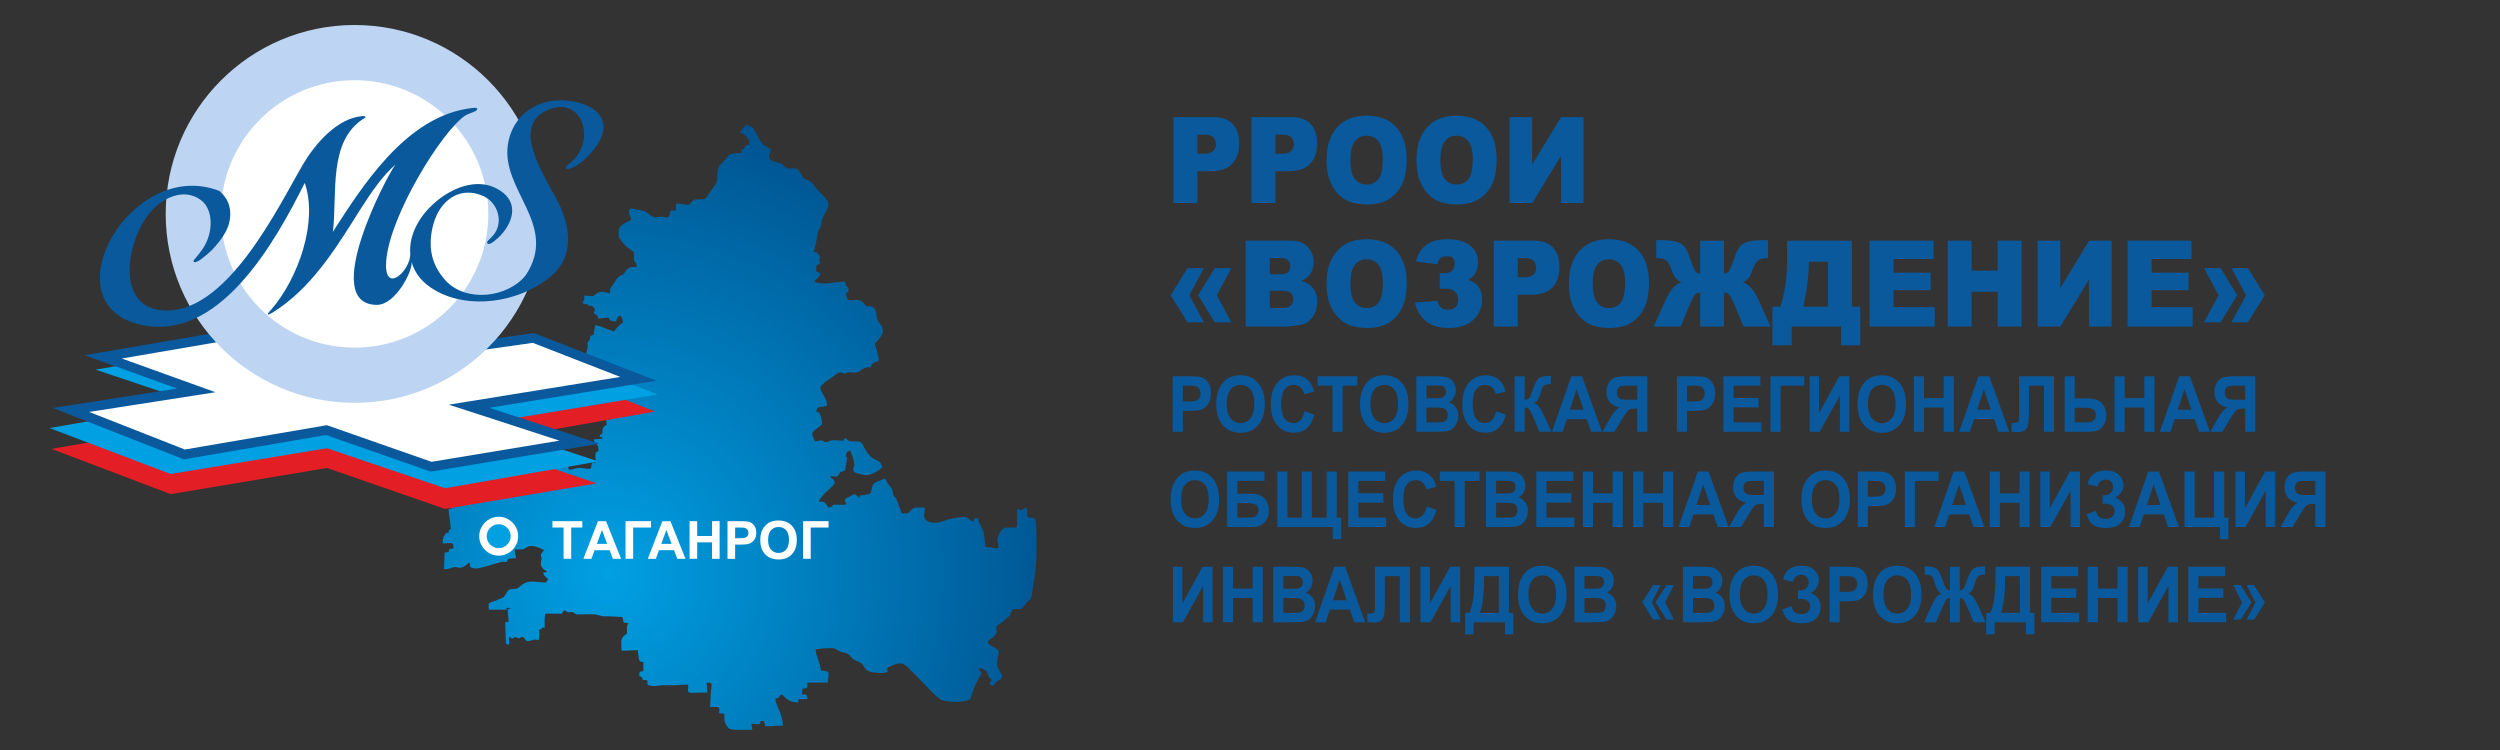
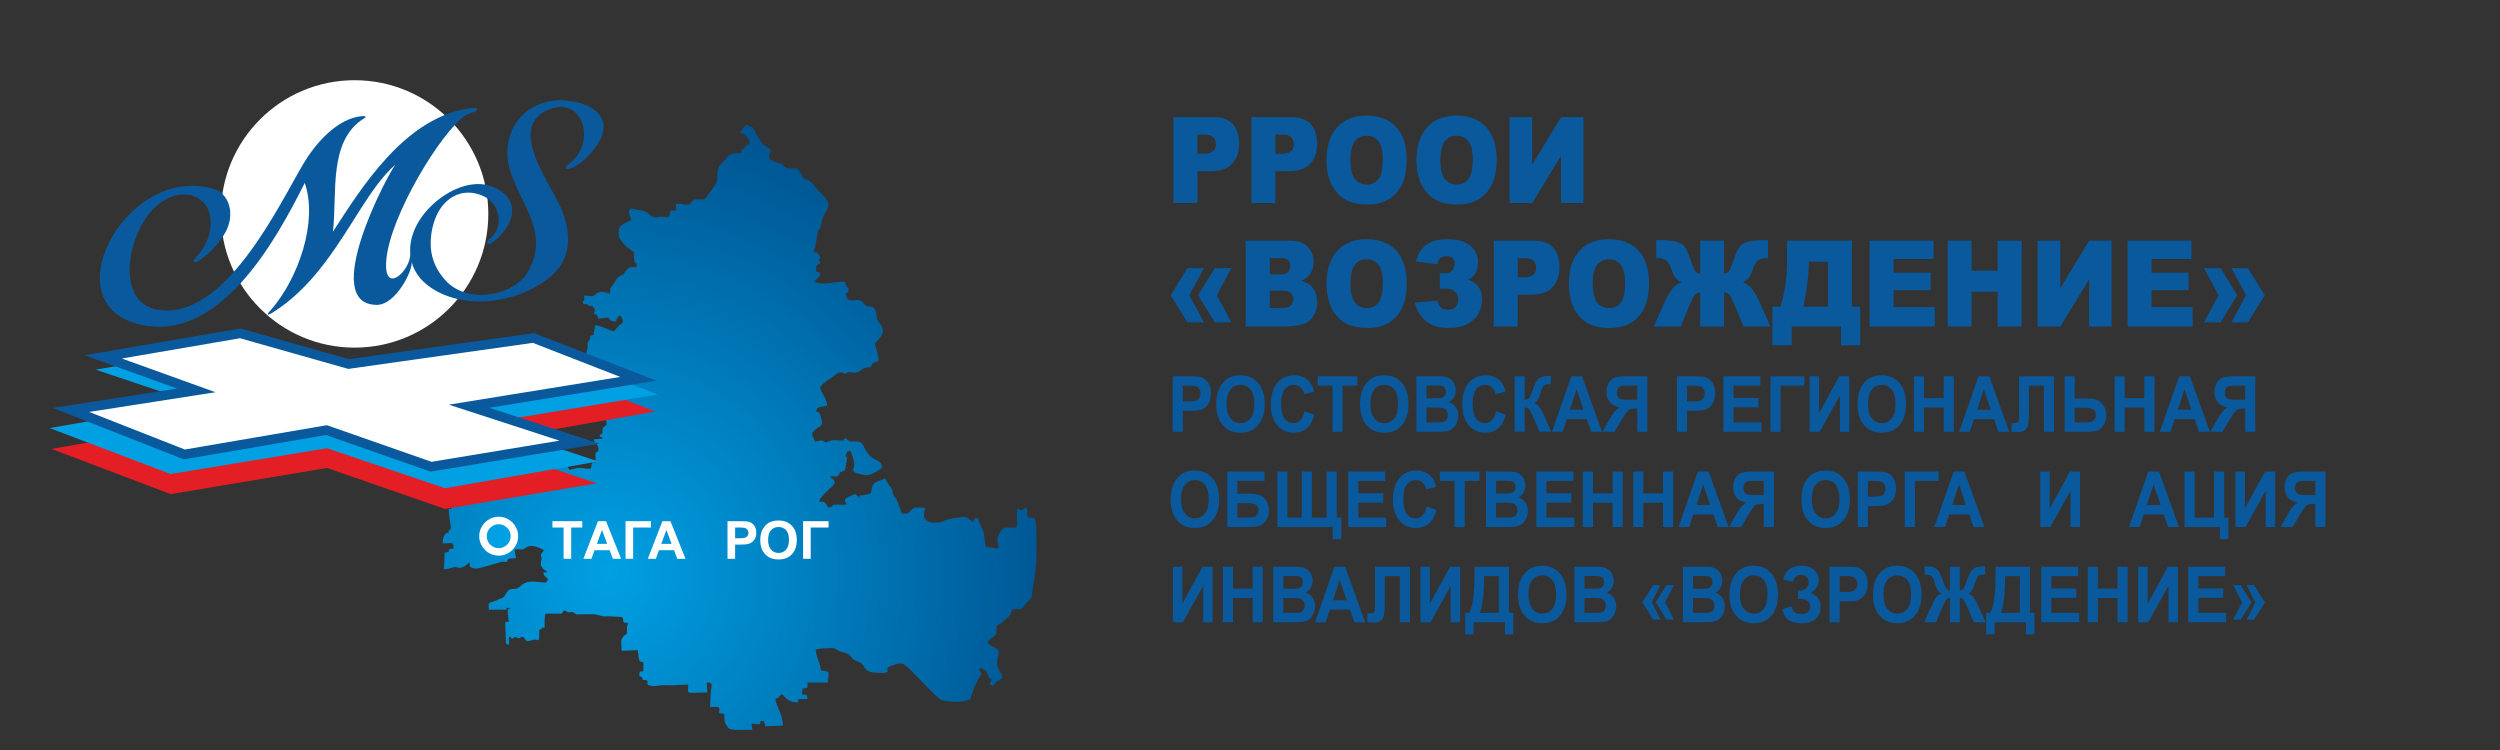
<svg xmlns="http://www.w3.org/2000/svg" xml:space="preserve" width="1000px" height="300px" version="1.1" style="shape-rendering:geometricPrecision; text-rendering:geometricPrecision; image-rendering:optimizeQuality; fill-rule:evenodd; clip-rule:evenodd" viewBox="0 0 1000 300">
  <rect x="0" y="0" width="1000" height="300" fill="#333333" stroke="none" />
  <defs>
    <style type="text/css">
   
    .str0 {stroke:white;stroke-width:3;stroke-miterlimit:22.926}
    .fil0 {fill:none}
    .fil5 {fill:#00A0E3}
    .fil2 {fill:#00A0E3}
    .fil8 {fill:#BDD5F2}
    .fil4 {fill:#E31E24}
    .fil6 {fill:white}
    .fil7 {fill:#0A599C;fill-rule:nonzero}
    .fil9 {fill:#0A599C;fill-rule:nonzero}
    .fil3 {fill:white;fill-rule:nonzero}
    .fil1 {fill:url(#id0)}
   
  </style>
    <radialGradient id="id0" gradientUnits="userSpaceOnUse" gradientTransform="matrix(-0.634 1.775 -1.728 -0.651 794 -54)" cx="243.559" cy="229.038" r="118.76" fx="243.559" fy="229.038">
      <stop offset="0" style="stop-opacity:1; stop-color:#00A0E3" />
      <stop offset="1" style="stop-opacity:1; stop-color:#004480" />
    </radialGradient>
  </defs>
  <g id="Слой_x0020_1">
    <rect class="fil0" width="1000.001" height="300" />
    <path class="fil1" d="M296.005 53.021c2.336,0.607 3.756,2.348 3.811,4.771 -1.291,0.105 -2.069,0.586 -2.178,1.856l-1.089 0 0 1.59c-6.028,0 -4.301,0.669 -8.111,4.296 -2.217,2.11 -1.042,5.912 -1.991,7.87l-3.005 4.232c-0.307,0.409 -0.799,1.251 -1.119,1.56 -1.119,1.083 -2.515,0.318 -4.269,0.616 -1.735,0.295 -1.352,2.102 -3.013,2.102 -2.25,0 -2.354,-0.781 -4.629,-0.265 -0.273,1.142 0.563,2.651 -0.544,2.651 -1.214,0 -0.893,-0.649 -1.576,0.053 -0.699,0.718 -0.105,0.788 -0.405,1.731 -0.458,1.44 -1.816,0.602 -3.192,0.602 -1.381,0 -2.344,0.489 -3.35,0.098 -2.073,-0.805 -2.222,-2.43 -5.379,-2.733 -2.649,-0.253 -4.34,-1.795 -4.34,1.044 0,1.078 0.697,1.509 0.817,2.916 -1.612,0.831 -4.738,1.932 -4.903,3.976 -0.281,3.49 0.148,3.242 2.441,6.109 0.634,0.791 0.844,0.759 1.646,1.313 0.86,0.596 0.845,0.78 1.905,1.326 0,7.198 1.089,2.176 1.089,6.097 -2.819,0 -3.032,-0.28 -4.778,2.24 -0.67,0.969 -0.274,0.591 -1.367,1.055 -1.81,0.769 -2.139,2.173 -3.233,3.744 -1.106,1.591 -1.24,0.968 -1.24,3.564 -1.787,-0.405 -2.989,-1.212 -4.95,-0.314 -0.714,0.327 -1.164,1.041 -1.731,1.249 -0.69,0.252 -2.555,-0.14 -3.665,-0.14 0,0.424 0.081,0.715 0.098,1.006l-0.123 0.876c-0.393,0.804 -0.72,-0.413 -0.247,1.564 2.357,-0.19 0.911,0.089 2.326,0.616 0.962,0.358 0.798,-0.403 1.493,0.425 1.324,1.576 0.579,1.523 0.265,2.67 0.426,0.22 0.817,0.319 1.202,0.685 0.418,0.399 0.179,0.097 0.433,0.64 0.037,0.08 0.123,0.497 0.271,0.796l4.083 -0.53c0.288,1.047 1.13,1.591 2.451,1.591 1.359,0 -0.039,-1.244 2.178,-2.386 0.641,0.932 1.089,1.321 1.089,2.916 -0.928,0.241 -2.964,2.609 -3.539,3.446 -0.71,-0.161 -1.011,-0.323 -1.843,-0.592 -1.809,-0.586 -3.735,-1.794 -5.781,-1.794 0,1.694 -0.544,2.017 -0.544,3.711 -0.481,0.224 -0.881,0.306 -1.362,0.53 0,2.254 -1.089,2.153 -1.089,2.651 0,1.451 0.227,1.456 -0.095,2.54 -0.264,0.89 -0.251,1.685 -0.825,2.396 -0.637,0.789 -0.715,0.439 -0.985,1.426l1.414 1.541c1.302,-0.06 0.535,-0.386 1.938,-0.03 0.887,0.226 -0.551,0.35 0.829,0.149 0.768,-0.112 0.852,-0.888 2.494,0.323 0.961,0.709 0.485,0.084 0.808,1.338 0.812,3.153 -0.405,1.658 -0.405,4.366 0,0.899 0.745,0.924 1.312,1.374 0.914,0.725 1.376,2.479 1.967,3.387 0.693,1.064 0.533,0.692 0.533,2.396 -1.321,0.3 -2.152,0.796 -3.812,0.796 -0.061,0.716 -0.127,0.721 -0.272,1.325 0.984,0.46 1.167,0.093 2.111,0.861 0.881,0.716 0.631,1.151 1.973,1.26 0.098,-1.146 0.913,-1.863 1.906,-2.121 0.221,0.448 1.729,4.772 0,4.772 -2.297,0 -1.906,-0.944 -1.906,2.65l-1.634 0 0.319 2.113c-0.754,0.469 -1.433,0.836 -1.616,1.661 -0.331,1.494 0.493,1.895 -1.153,2.323l0 0.795c1.103,0.251 0.82,0.071 1.089,0.796 -1.616,0 -2.335,0.239 -3.539,0.265 0.263,1.1 0.457,1.301 1.203,2.01 0.709,0.674 0.703,1.618 0.703,2.761 -1.799,0.146 -1.089,1.795 -1.089,4.506l-0.647 0.024c-0.909,0.126 -0.361,-0.34 -0.824,0.378 -0.479,0.742 0.004,1.546 -0.652,2.012 -0.469,0.333 -3.187,-0.293 -4.412,-0.293 -1.32,0 -2.586,0.674 -4.083,0.795 -0.286,-1.04 -1.094,-1.855 -1.907,-2.385 -2.098,0.476 -0.988,0.476 -2.178,1.325 -0.549,-0.392 -0.885,-0.848 -1.088,-1.591 -1.713,0 -3.66,-0.245 -5.324,0.384 -0.108,0.041 -3.729,2.106 -5.814,0.66 -0.968,-0.671 -0.284,-0.177 -0.842,-1.309 -1.965,0 -4.324,0.114 -6.241,-0.035 -3.155,-0.246 -3.56,0.433 -3.56,3.482 -2.373,0 -1.489,1.36 -1.676,3.14 -0.11,1.062 -0.477,3.177 -0.502,4.282 -0.843,0.07 -0.515,-0.003 -1.09,0.265 -0.076,-0.9 -0.207,-0.97 -0.544,-1.591 -0.74,0.405 -1.844,0.266 -2.722,0.266 0,1.022 -0.11,1.104 0.272,1.855l-1.634 0c-0.23,0.468 -0.314,0.858 -0.544,1.325 -0.925,-0.431 -2.467,-0.256 -3.822,-0.274 -2.838,-0.037 -2.331,-0.302 -2.168,1.6 -1.046,0 -2.21,0.121 -3.284,0.248 -1.543,0.182 -1.072,0.677 -1.072,2.403 -1.059,-0.218 -0.303,-0.218 -1.362,0l0 1.59 -1.089 0c0,3.03 0.817,5.158 0.817,8.218 -1.094,0.284 -0.788,0.071 -0.817,1.325 -1.528,0.033 -0.687,-0.065 -1.211,0.411 -1.099,0.998 -1.209,2.503 -1.239,3.83 3.969,0 4.356,-0.914 4.356,2.121 -1.255,0 -1.871,-0.184 -1.906,1.325 -0.829,0.018 -0.992,0.12 -1.633,0.265l-0.272 6.627c1.11,-0.024 2.276,-0.262 3.196,-0.612 2.58,-0.984 2.324,1.092 5.243,-0.713 0.927,-0.573 0.801,-1.038 1.906,-1.325 0,1.081 -0.234,1.418 0.493,1.907 0.533,0.358 0.315,0.125 1.044,0.341 0.068,0.02 0.143,0.046 0.208,0.065 0.949,0.274 3.679,-0.518 4.703,-0.808l6.066 -1.783c1.049,-0.22 0.755,0.013 2.188,0.013 0.363,-0.528 0.496,-0.735 0.817,-1.326l3.003 -0.177c-0.234,-1.032 -0.553,-2.405 -0.553,-3.534l2.995 0c1.765,0 1.931,-3.229 8.713,0.265 -0.302,0.811 -1.465,1.266 -1.196,2.511 0.253,1.172 0.468,-0.444 0.178,1.245 -0.252,1.462 -0.652,2.36 0.665,3.745l1.237 0.916c0.479,0.315 0.121,0.029 0.477,0.331 -0.641,0.145 -0.804,0.247 -1.633,0.265 0.136,1.599 1.195,1.707 1.905,2.65 -0.321,0.592 -0.454,0.799 -0.817,1.326 -4.705,0 -6.929,-1.569 -10.547,1.659 -1.359,1.214 -1.531,0.691 -3.586,1.015 -1.622,0.255 -1.851,2.601 -3.095,3.349l-3.229 1.362c-3.039,1.111 -2.483,0.411 -2.412,3.483l7.078 0 0 -0.795 2.179 0.265c-2.51,0 -1.622,0.705 -1.304,5.297 -0.793,0.064 -0.798,0.129 -1.419,0.27l0.258 7.436c0.074,1.227 0.026,1.297 1.103,1.577 0.559,-0.968 -0.161,-2.549 0.259,-2.961 0.76,-0.747 0.511,0.017 0.525,0.025 0.029,0.016 0.547,0.522 0.578,0.55 2.414,-1.574 1.1,-0.265 2.722,-0.265 0.946,0 0.416,-0.53 1.361,-0.53 1.289,0 0.786,2.443 3.396,1.472l1.694 -0.416c0.863,-0.097 1.211,0.915 1.654,-0.292 0.139,-0.378 0.063,-3.072 0.063,-3.68 2.622,-0.213 -0.825,-0.796 2.178,-0.796 0,-1.821 -0.143,-3.831 0.272,-5.566l6.534 0c0.396,-0.575 0.515,-0.915 1.089,-1.326 0.913,0.238 1.115,0.795 1.907,0.795 0.795,0 0.794,-0.506 1.963,0.191 1.155,0.688 0.178,0.64 2.378,0.619 1.928,-0.018 4.104,-0.101 6.01,-0.02l2.393 0.586c0.938,0.328 1.604,0.224 2.779,0.211 2.005,-0.022 3.424,0.269 5.713,0.269 0.888,1.803 -0.525,2.386 2.45,2.386 -0.797,1.466 -0.544,2.123 -0.544,4.241 -3.089,2.014 -2.179,3.129 -2.179,6.892l6.535 -0.265c0,1.12 0.168,1.462 0.286,2.638 0.163,1.641 0.372,2.134 1.892,2.134l0 3.711c-1.224,0 -1.634,0.043 -1.634,1.325 0,1.395 1.188,0.094 1.362,2.121 4.014,0 0.227,1.481 2.853,2.258 1.678,0.498 3.6,-0.063 5.041,-0.139 1.673,-0.088 3.502,0.091 5.175,0.002 1.666,-0.087 3.089,-0.266 5.172,-0.266 0,4.24 -1.545,3.181 7.623,3.181l-0.272 -3.976c2.73,0 1.938,0.754 1.715,3.405l-0.354 6.403c3.008,0 4.301,-0.797 3.54,2.386l2.17 0.31c0.006,2.049 -0.17,3.165 1.009,4.812 0.192,0.268 0.421,0.658 0.545,0.795 1.194,1.323 6.69,0.598 8.398,0.804 2.06,0.249 0.946,-0.469 0.946,-2.48l2.995 0.265c0.583,-0.848 0.447,-0.185 0.545,-1.325l1.361 0c0.205,0.857 0.462,1.163 0.544,2.12l7.079 -0.265c0,-4.745 -2.927,-7.891 -2.995,-10.868 2.192,-0.177 0.848,-1.103 2.723,-1.591 1.006,0.718 1.965,3.088 6.262,3.181 0.145,-0.604 0.211,-0.609 0.272,-1.325l3.539 0c0,-2.001 -0.19,-1.856 -2.178,-1.856 0,-1.332 0.245,-1.186 0.273,-2.385 2.212,0 1.905,-0.346 1.905,-2.386l8.168 0c0,-3.552 1.724,-4.771 -2.722,-4.771 -0.227,-2.656 -1.945,-5.756 -2.178,-8.483 2.084,-0.473 4.547,-0.53 6.806,-0.53 1.061,0 1.827,0.791 2.805,1.245 1.192,0.553 2.083,0.469 3.115,0.943 1.037,0.476 1.264,1.287 2.029,2.002 0.866,0.809 1.644,0.864 2.684,1.362 3.578,1.715 0.202,4.508 9.838,4.347 0.539,-0.009 0.871,-0.195 1.582,-0.356 -0.024,-1.061 -0.516,-1.344 0.206,-1.903 0.097,-0.075 1.804,-0.795 2.084,-0.904 3.494,-1.362 4.314,-0.595 7.446,2.605 0.269,0.274 0.42,0.482 0.638,0.705l0.414 0.392c2.327,2.091 9.155,10.023 11.058,10.44 3.102,0.68 7.217,0.919 10.195,-0.02 1.1,-0.347 0.926,-0.3 1.297,-1.388 0.262,-0.769 0.463,-1.391 0.663,-2.006 0.762,-2.348 1.321,-3.373 2.479,-5.539 0.377,-0.708 0.707,-1.144 1.092,-1.852 -0.341,-0.628 -1.441,-1.306 -0.838,-1.893 0.589,-0.573 0.626,-0.135 1.037,0.048 0.004,0.002 0.986,0.533 1.085,0.594 0.864,0.538 0.299,-0.119 0.792,0.82 0.144,0.276 0.293,0.775 0.459,1.144 0.733,1.633 0.815,0.962 1.549,1.938 -0.422,0.614 -0.732,0.86 -0.817,1.855 0.806,0.209 0.442,0.108 1.089,0.531 1.161,-0.758 0.934,-1.251 1.855,-1.906 0.463,-0.329 0.896,-0.389 1.241,-0.647 2.567,-1.914 -2.301,-3.578 -1.151,-7.992 0.848,-3.259 1.017,-3.814 -1.493,-5.005 -5.924,-2.81 1.182,-2.915 1.182,-6.187 0,-2.96 -0.452,-1.908 2.066,-3.555l3.143 -2.771c0.589,-1.006 0.466,-1.438 1.325,-2.687 2.678,0 3.324,0.518 4.474,-1.211 0.498,-0.749 0.654,-1.071 1.304,-1.646 2.089,-1.852 1.418,-0.939 1.925,-3.957l1.205 -7.575c0.608,-3.481 0.932,-19.638 -0.196,-21.927 -1.379,-0.644 -2.521,0.313 -2.948,-0.84 -0.497,-1.341 0.592,-1.681 -0.591,-3.401 -1.029,0.268 -0.792,0.512 -1.634,1.06l-1.893 -0.567c-0.012,1.716 -0.032,3.406 -0.003,5.083 0.051,2.873 0.099,2.387 -2.739,2.37 -1.837,-0.011 -3.057,0.184 -3.732,1.403 -2.287,4.132 -1.189,3.311 -0.889,6.821 -1.104,0.25 -0.639,0.222 -1.835,-0.047 -4.285,-0.966 -3.098,1.101 -3.834,-3.977 -0.14,-0.966 -0.159,-1.208 -0.334,-2.06 -0.446,-2.171 -1.961,-3.457 -2.165,-5.845 -1.594,0 -1.6,0.048 -1.906,1.326 -1.645,-0.134 -1.33,-1.321 -3.116,-1.76 -1.313,-0.322 -6.956,0.734 -8.231,1.315 -2.133,0.972 -6.292,1.694 -7.999,-0.608 -0.918,-1.239 -0.126,-2.855 0.015,-4.514 -1.384,0 -3.635,-0.306 -4.674,0.22 -0.141,0.072 -0.426,0.32 -0.601,0.475 -1.488,1.317 -1.058,1.691 -3.437,1.691 -0.917,0 -0.845,-0.716 -1.138,-1.542l-1.47 -3.871c-0.521,-1.36 -0.527,-0.688 -1.131,-1.55 -0.876,-1.253 -0.058,-2.347 -1.499,-3.842 -1.049,-1.09 -1.283,-2.038 -2.113,-3.244 -0.966,0.497 -3.493,1.309 -4.151,1.789 -1.276,0.93 -1,3.491 -1.838,4.307 -0.61,0.285 -3.213,0.703 -4.357,0.795l0.306 1.051 -2.003 -1.784c-4.357,2.124 -4.753,1.926 -3.204,4.179 -0.962,0.078 -0.601,0.177 -1.324,0.16 -7.424,-0.179 -2.133,0.283 -6.026,1.166 -1.716,-2.494 -1.443,-2.437 -3.812,-2.386 0.631,-2.638 6.262,-6.397 6.262,-7.422 0,-2.265 -1.476,-1.07 -1.634,-2.916 1.292,0.185 2.46,0.675 3.234,-0.298 0.556,-0.698 0.017,-0.477 0.578,-1.027 0.735,-0.721 1.431,-0.091 2.055,-1.18l0.684 -4.165c-0.037,-1.576 0.111,-0.753 -0.561,-1.017l0.512 -1.622c0.445,-0.553 0.61,-0.586 1.394,-0.764 0.441,0.811 1.633,4.333 1.633,5.302 0,1.412 -1.219,2.482 0.262,3.452 0.286,0.188 3.579,1.034 4.087,1.037 2.217,0.015 3.68,-0.907 5.332,-1.956 0.536,-0.34 1.172,-0.796 1.482,-1.208 -1.062,-4.44 -3.967,-0.859 -7.622,-8.749 -1.019,-2.199 -2.805,-1.363 -4.91,-1.581 -1.342,-0.139 -1.157,-0.673 -2.17,-1.333 -0.713,0.464 -0.563,0.134 -0.817,1.06 -2.94,0 -3.622,-0.677 -6.183,0.375 -1.614,0.663 -0.748,0.057 -2.25,-0.389 -1.12,-0.333 -1.281,0.279 -3.002,0.279 -0.672,-2.45 -2.378,-2.937 0.734,-5.118 2.443,-1.713 2.507,-1.526 1.673,-4.647 -0.342,-1.281 -0.403,-1.833 -1.862,-2.164 0.164,-1.924 1.339,-1.72 2.831,-2.015 0.716,-0.141 0.927,-0.235 1.525,-0.37 0,-2.996 -2.723,-5.338 -2.723,-7.158 0,-1.307 4.45,-3.901 5.633,-4.853 1.563,-1.257 2.264,-1.695 4.169,-0.713 0.91,-0.469 1.305,-0.805 2.479,-0.583 4.176,0.791 3.28,-2.068 7.867,-2.068 0.178,-0.652 0.614,-1.393 1.216,-1.731 0.837,-0.47 1.117,-0.311 2.051,-0.92 -0.199,-2.329 -1.11,-4.702 -1.634,-6.892 1.101,-0.717 3.267,-3.501 3.267,-4.771 0,-2.911 -2.035,-3.088 -2.386,-5.364 -0.342,-2.211 -0.329,-4.659 -3.247,-4.647 -1.154,0.006 -1.325,-0.327 -2.102,-1.278 -0.636,-0.779 -1.598,-1.283 -2.559,-1.274 -2.391,0.02 -4.408,1.109 -4.408,-2.812 0.514,-0.181 0.684,-0.161 0.929,-0.953 0.207,-0.667 -0.286,-1.277 -0.654,-1.692 -0.493,-0.555 -0.149,-0.001 -0.447,-0.633 -0.203,-0.43 0.025,-1.228 -0.644,-1.228 -4.197,0 -8.408,1.668 -11.98,0 0.815,-1.185 2.296,-1.64 2.45,-3.446 -1.944,-0.909 -1.633,0.133 -1.633,-2.386 0,-0.798 1.055,-1.213 1.633,-1.591 -0.415,-1.514 -0.994,-0.555 0,-2.385 -0.507,-0.675 -0.865,-1.589 -1.61,-1.878 -0.022,-0.009 -1.062,-0.232 -1.112,-0.243 0.897,-1.819 1.174,-5.225 1.646,-7.41 0.502,-2.324 1.268,-1.353 1.593,-4.546 0.267,-2.614 2.751,-4.74 2.751,-7.13 0,-1.885 -3.728,-4.814 -5.022,-6.509 -0.791,-1.039 -1.608,-2.244 -2.775,-2.864 -2.573,-1.366 -1.671,0.064 -3.178,-2.738 -1.889,-3.512 -3.258,-1.508 -5.736,-2.367 -1.212,-0.42 -0.786,-0.697 -1.609,-1.35 -1.53,-1.215 -5.02,-0.649 -5.468,-3.115 -0.299,-1.644 2.097,-2.453 -0.525,-3.774 -2.096,-1.055 -2.505,-1.948 -3.678,-3.842l-1.361 -2.385c-0.161,-0.338 -0.213,-0.574 -0.401,-0.935 -0.673,-1.288 -1.917,-1.335 -3.191,-1.93 -0.807,1.173 -1.778,1.944 -2.45,3.181z" />
    <circle class="fil2 str0" cx="199.479" cy="214.479" r="6.282" />
    <polygon class="fil3" points="225.435,223.516 225.435,211.013 220.98,211.013 220.98,208.47 232.916,208.47 232.916,211.013 228.482,211.013 228.482,223.516 " />
    <path id="1" class="fil3" d="M248.442 223.516l-3.282 0 -1.299 -3.425 -6.034 0 -1.251 3.425 -3.222 0 5.842 -15.046 3.219 0 6.027 15.046zm-5.569 -5.968l-2.09 -5.569 -2.032 5.569 4.122 0z" />
    <polygon id="2" class="fil3" points="250.211,208.47 260.403,208.47 260.403,211.013 253.258,211.013 253.258,223.516 250.211,223.516 " />
    <path id="3" class="fil3" d="M274.205 223.516l-3.281 0 -1.299 -3.425 -6.035 0 -1.25 3.425 -3.223 0 5.842 -15.046 3.219 0 6.027 15.046zm-5.568 -5.968l-2.091 -5.569 -2.031 5.569 4.122 0z" />
-     <polygon id="4" class="fil3" points="275.827,223.516 275.827,208.47 278.874,208.47 278.874,214.396 284.8,214.396 284.8,208.47 287.847,208.47 287.847,223.516 284.8,223.516 284.8,216.939 278.874,216.939 278.874,223.516 " />
    <path id="5" class="fil3" d="M291.003 223.516l0 -15.046 4.871 0c1.846,0 3.047,0.074 3.608,0.224 0.861,0.228 1.583,0.718 2.164,1.475 0.582,0.756 0.872,1.733 0.872,2.931 0,0.925 -0.168,1.699 -0.501,2.329 -0.336,0.631 -0.759,1.124 -1.275,1.485 -0.514,0.357 -1.04,0.596 -1.572,0.711 -0.725,0.144 -1.772,0.217 -3.145,0.217l-1.975 0 0 5.674 -3.047 0zm3.047 -12.503l0 4.287 1.656 0c1.194,0 1.989,-0.081 2.392,-0.238 0.403,-0.158 0.718,-0.403 0.946,-0.743 0.228,-0.336 0.343,-0.725 0.343,-1.173 0,-0.55 -0.161,-1.002 -0.48,-1.359 -0.322,-0.357 -0.725,-0.582 -1.219,-0.673 -0.36,-0.066 -1.085,-0.101 -2.178,-0.101l-1.46 0z" />
    <path id="6" class="fil3" d="M304.112 216.084c0,-1.534 0.231,-2.823 0.69,-3.866 0.34,-0.767 0.809,-1.457 1.401,-2.067 0.592,-0.609 1.24,-1.061 1.944,-1.359 0.938,-0.396 2.02,-0.595 3.246,-0.595 2.221,0 3.993,0.69 5.328,2.066 1.33,1.38 1.996,3.296 1.996,5.751 0,2.434 -0.662,4.34 -1.983,5.712 -1.32,1.377 -3.089,2.063 -5.299,2.063 -2.238,0 -4.02,-0.683 -5.341,-2.052 -1.32,-1.366 -1.982,-3.25 -1.982,-5.653zm3.131 -0.101c0,1.705 0.396,2.998 1.184,3.88 0.788,0.879 1.789,1.321 3.001,1.321 1.216,0 2.21,-0.438 2.991,-1.31 0.778,-0.876 1.167,-2.186 1.167,-3.933 0,-1.727 -0.379,-3.016 -1.139,-3.863 -0.756,-0.851 -1.761,-1.275 -3.019,-1.275 -1.254,0 -2.266,0.43 -3.033,1.288 -0.767,0.862 -1.152,2.158 -1.152,3.892z" />
    <polygon id="7" class="fil3" points="321.235,208.47 331.427,208.47 331.427,211.013 324.282,211.013 324.282,223.516 321.235,223.516 " />
    <g id="_434368258816">
      <g>
        <polygon class="fil4" points="238.741,193.325 178.026,203.576 130.781,187.185 68.253,197.648 20.58,179.554 35.622,176.964 215.771,146.328 262.017,164.617 190.62,177.16 " />
        <polygon class="fil5" points="239.227,184.59 178.026,195.294 130.781,179.287 68.253,189.608 19.797,171.217 35.553,168.504 77.885,161.164 38.239,147.858 99.627,137.324 138.856,150.608 212.404,137.63 263.026,157.816 193.432,169.325 238.932,184.466 " />
        <g>
          <polygon class="fil6" points="139.434,145.617 213.348,135.184 255.331,151.534 187.61,162.488 231.799,176.863 172.44,186.689 130.572,172.041 73.735,181.778 28.411,163.983 78.525,156.161 41.285,142.748 96.101,133.344 " />
          <path id="1" class="fil7" d="M213.615 137.073l-73.915 10.433 -0.533 -3.778 73.914 -10.433 0.959 0.111 -0.425 3.667zm-0.534 -3.778l0.494 -0.07 0.465 0.181 -0.959 -0.111zm41.558 20.016l-41.983 -16.349 1.384 -3.556 41.983 16.35 -0.387 3.661 -0.997 -0.106zm1.384 -3.555l6.528 2.543 -6.915 1.118 0.387 -3.661zm-68.718 10.849l67.721 -10.955 0.61 3.767 -67.721 10.955 -0.895 -0.07 0.285 -3.697zm-0.285 3.697l-7.497 -2.438 7.782 -1.259 -0.285 3.697zm44.189 14.375l-44.189 -14.375 1.18 -3.628 44.189 14.375 -0.279 3.696 -0.901 -0.068zm1.18 -3.628l7.437 2.419 -7.716 1.277 0.279 -3.696zm-60.261 9.758l59.359 -9.826 0.623 3.764 -59.359 9.826 -0.941 -0.082 0.318 -3.682zm0.623 3.764l-0.481 0.08 -0.46 -0.162 0.941 0.082zm-41.549 -18.331l41.867 14.648 -1.259 3.601 -41.868 -14.647 0.308 -3.681 0.952 0.079zm-0.952 -0.079l0.486 -0.084 0.466 0.163 -0.952 -0.079zm-56.837 9.736l56.837 -9.736 0.644 3.76 -56.837 9.737 -1.02 -0.105 0.376 -3.656zm0.644 3.761l-0.525 0.09 -0.495 -0.195 1.02 0.105zm-44.949 -21.451l45.324 17.795 -1.395 3.551 -45.323 -17.795 0.403 -3.66 0.991 0.109zm-1.394 3.551l-6.556 -2.574 6.959 -1.086 -0.403 3.66zm51.105 -7.712l-50.114 7.821 -0.588 -3.769 50.113 -7.822 0.941 0.09 -0.352 3.68zm0.352 -3.68l7.021 2.529 -7.373 1.151 0.352 -3.68zm-37.239 -13.413l37.239 13.413 -1.293 3.59 -37.239 -13.413 0.324 -3.675 0.969 0.085zm-1.293 3.59l-6.807 -2.452 7.131 -1.223 -0.324 3.675zm55.785 -9.319l-54.816 9.404 -0.645 -3.76 54.815 -9.405 0.843 0.045 -0.197 3.716zm-0.646 -3.761l0.427 -0.073 0.416 0.118 -0.843 -0.045zm43.136 15.989l-43.333 -12.273 1.04 -3.671 43.333 12.273 -0.254 3.725 -0.786 -0.054zm0.786 0.054l-0.398 0.056 -0.388 -0.11 0.786 0.054z" />
        </g>
      </g>
-       <circle class="fil8" cx="141.844" cy="85.568" r="75.568" />
      <circle class="fil6" cx="141.844" cy="85.568" r="53.482" />
      <path class="fil7" d="M77.422 104.414c-0.077,-0.13 0.274,-0.628 1.054,-1.496 0.78,-0.868 1.657,-2.014 2.632,-3.436 4.332,-6.413 4.338,-15.73 -0.799,-19.495 -7.006,-5.136 -15.725,-0.519 -20.379,5.112 -9.265,11.209 -13.593,36.56 3.95,38.915 26.362,3.538 47.812,-42.202 57.405,-58.398 4.629,-7.818 13.462,-18.418 23.745,-19.179 0.336,-0.025 0.607,-0.011 0.814,0.041 0.206,0.052 0.314,0.145 0.324,0.28 0.01,0.134 -0.016,0.237 -0.078,0.309 -0.062,0.072 -0.191,0.15 -0.388,0.232 -14.647,9.001 -10.69,30.338 -12.547,45.406 11.047,-16.931 29.025,-46.767 56.093,-49.545 0.534,-0.062 0.942,-0.036 1.215,0.011 0.274,0.048 0.416,0.138 0.426,0.273 0.029,0.403 -0.215,0.742 -0.735,1.016 -0.52,0.275 -1.175,0.543 -1.966,0.804 -0.657,0.252 -1.414,0.599 -2.121,0.971 -9.459,6.441 -29.853,39.581 -31.536,57.584 -1.384,14.799 9.828,4.505 9.564,-2.385 -0.567,-7.656 3.759,-14.888 9.245,-19.874 6.989,-6.354 17.1,-10.463 25.283,-6.18 8.924,4.67 7.216,12.738 1.597,18.82 -0.943,0.947 -1.829,1.739 -2.66,2.374 -0.83,0.635 -1.48,0.971 -1.951,1.006 -0.134,0.01 -0.253,0.002 -0.356,-0.024 -0.103,-0.027 -0.191,-0.071 -0.263,-0.133l-0.008 -0.101c-0.067,0.005 -0.101,-0.009 -0.104,-0.042 -0.002,-0.034 -0.006,-0.084 -0.011,-0.152 -0.092,-0.33 0.131,-0.735 0.669,-1.214 0.539,-0.479 1.119,-1.079 1.74,-1.8 4.306,-4.995 2.001,-12.984 -3.894,-15.662 -8.766,-3.983 -16.475,0.946 -19.497,9.547 -1.255,3.57 -1.776,7.237 -1.565,11.003 0.363,4.901 2.344,9.312 5.943,13.231 8.223,8.956 25.055,6.775 32.091,-2.226 13.193,-20.139 -10.107,-33.856 -7.173,-52.398 1.322,-8.358 7.202,-15.396 16.995,-17.149 10.392,-1.861 27.948,3.719 18.59,17.666 -2.347,3.496 -7.263,8.712 -11.553,9.464 -0.202,0.015 -0.354,0.009 -0.457,-0.017 -0.104,-0.026 -0.191,-0.07 -0.263,-0.132 0,0 -0.002,-0.017 -0.004,-0.051 -0.003,-0.033 -0.004,-0.05 -0.004,-0.05 -0.067,0.005 -0.102,-0.009 -0.104,-0.043 -0.003,-0.033 -0.004,-0.05 -0.004,-0.05 -0.097,-0.398 0.253,-0.914 1.05,-1.547 11.776,-8.537 5.71,-28.579 -9.064,-21.357 -15.125,7.395 2.077,29.394 6.09,39.072 4.156,10.023 4.68,20.909 -5.766,28.443 -11.987,9.044 -30.975,11.984 -44.378,4.416 -5.217,-2.946 -8.447,-6.816 -9.689,-11.61 0.808,2.898 -6.142,17.329 -13.93,17.279 -23.062,-0.15 4.191,-51.935 7.466,-56.078 -4.782,4.13 -9.241,10.348 -14.17,18.125 -8.215,12.963 -17.74,29.168 -32.255,39.25 -2.213,1.53 -3.601,2.427 -4.267,2.544 -0.067,0.005 -0.134,0.01 -0.202,0.015 -0.067,0.005 -0.104,-0.026 -0.108,-0.093 0,0 0,0 0,0 0,0 -0.001,-0.017 -0.004,-0.05 -0.003,-0.034 -0.003,-0.051 -0.003,-0.051 -0.026,-0.336 0.536,-0.847 1.383,-1.824 10.695,-12.302 18.775,-35.066 13.365,-50.62 -11.646,23.264 -34.626,65.191 -67.111,56.349 -34.796,-9.47 -2.017,-66.643 32.915,-53.152 2.305,1.956 3.687,4.2 4.144,6.732 0.087,0.263 0.14,0.513 0.157,0.748 0.017,0.235 0.036,0.487 0.056,0.755 0.457,6.181 -3.08,10.848 -7.077,15.21 -1.449,1.39 -2.813,2.571 -4.092,3.543 -1.278,0.973 -2.219,1.482 -2.824,1.526 -0.201,0.015 -0.355,-0.007 -0.46,-0.067 -0.106,-0.059 -0.164,-0.156 -0.174,-0.291l-0.007 -0.1z" />
    </g>
    <g>
      <path class="fil9" d="M469.099 172.708l0 -22.196 6.468 0c2.451,0 4.046,0.109 4.79,0.331 1.144,0.336 2.102,1.059 2.874,2.175 0.771,1.116 1.157,2.558 1.157,4.324 0,1.365 -0.223,2.506 -0.665,3.436 -0.446,0.93 -1.009,1.659 -1.692,2.191 -0.684,0.527 -1.381,0.878 -2.088,1.049 -0.963,0.212 -2.353,0.32 -4.176,0.32l-2.622 0 0 8.37 -4.046 0zm4.046 -18.445l0 6.324 2.199 0c1.586,0 2.641,-0.118 3.176,-0.351 0.535,-0.233 0.953,-0.594 1.255,-1.096 0.303,-0.495 0.456,-1.069 0.456,-1.73 0,-0.811 -0.214,-1.478 -0.637,-2.005 -0.428,-0.527 -0.962,-0.857 -1.618,-0.992 -0.479,-0.098 -1.441,-0.15 -2.892,-0.15l-1.939 0z" />
      <path id="1" class="fil9" d="M486.504 161.745c0,-2.264 0.307,-4.165 0.916,-5.704 0.451,-1.132 1.074,-2.15 1.86,-3.049 0.786,-0.899 1.646,-1.565 2.581,-2.005 1.246,-0.583 2.683,-0.878 4.311,-0.878 2.948,0 5.301,1.018 7.072,3.049 1.767,2.035 2.65,4.861 2.65,8.483 0,3.591 -0.878,6.402 -2.631,8.427 -1.753,2.031 -4.101,3.043 -7.036,3.043 -2.971,0 -5.338,-1.007 -7.091,-3.027 -1.753,-2.016 -2.632,-4.795 -2.632,-8.339zm4.157 -0.15c0,2.516 0.526,4.422 1.572,5.724 1.046,1.297 2.376,1.948 3.985,1.948 1.613,0 2.934,-0.645 3.971,-1.932 1.032,-1.292 1.549,-3.224 1.549,-5.802 0,-2.547 -0.503,-4.449 -1.512,-5.699 -1.004,-1.256 -2.339,-1.881 -4.008,-1.881 -1.665,0 -3.008,0.636 -4.027,1.902 -1.018,1.271 -1.53,3.182 -1.53,5.74z" />
      <path id="2" class="fil9" d="M521.821 164.524l3.906 1.333c-0.6,2.444 -1.6,4.258 -2.995,5.446 -1.395,1.183 -3.162,1.777 -5.305,1.777 -2.655,0 -4.836,-1.007 -6.548,-3.022 -1.706,-2.015 -2.562,-4.769 -2.562,-8.267 0,-3.694 0.861,-6.567 2.577,-8.613 1.715,-2.046 3.975,-3.069 6.774,-3.069 2.446,0 4.432,0.806 5.957,2.413 0.911,0.951 1.59,2.315 2.046,4.097l-3.99 1.054c-0.237,-1.147 -0.73,-2.056 -1.478,-2.723 -0.754,-0.666 -1.665,-0.997 -2.734,-0.997 -1.484,0 -2.688,0.589 -3.609,1.772 -0.925,1.178 -1.386,3.09 -1.386,5.735 0,2.801 0.456,4.8 1.363,5.989 0.911,1.193 2.092,1.787 3.548,1.787 1.074,0 1.999,-0.377 2.771,-1.136 0.772,-0.76 1.33,-1.948 1.665,-3.576z" />
      <polygon id="3" class="fil9" points="532.99,172.708 532.99,154.263 527.075,154.263 527.075,150.512 542.923,150.512 542.923,154.263 537.036,154.263 537.036,172.708 " />
      <path id="4" class="fil9" d="M544.011 161.745c0,-2.264 0.306,-4.165 0.916,-5.704 0.451,-1.132 1.074,-2.15 1.86,-3.049 0.785,-0.899 1.646,-1.565 2.58,-2.005 1.247,-0.583 2.683,-0.878 4.311,-0.878 2.948,0 5.301,1.018 7.072,3.049 1.768,2.035 2.651,4.861 2.651,8.483 0,3.591 -0.879,6.402 -2.632,8.427 -1.753,2.031 -4.101,3.043 -7.035,3.043 -2.972,0 -5.339,-1.007 -7.092,-3.027 -1.753,-2.016 -2.631,-4.795 -2.631,-8.339zm4.156 -0.15c0,2.516 0.526,4.422 1.572,5.724 1.047,1.297 2.377,1.948 3.985,1.948 1.614,0 2.935,-0.645 3.972,-1.932 1.032,-1.292 1.548,-3.224 1.548,-5.802 0,-2.547 -0.502,-4.449 -1.511,-5.699 -1.005,-1.256 -2.339,-1.881 -4.009,-1.881 -1.664,0 -3.008,0.636 -4.026,1.902 -1.019,1.271 -1.531,3.182 -1.531,5.74z" />
      <path id="5" class="fil9" d="M566.549 150.512l7.989 0c1.585,0 2.762,0.073 3.539,0.217 0.781,0.15 1.474,0.455 2.087,0.915 0.614,0.465 1.125,1.08 1.535,1.849 0.409,0.77 0.613,1.638 0.613,2.594 0,1.034 -0.25,1.989 -0.752,2.852 -0.503,0.868 -1.186,1.514 -2.046,1.948 1.213,0.398 2.143,1.069 2.798,2.02 0.652,0.951 0.977,2.067 0.977,3.353 0,1.013 -0.209,1.994 -0.632,2.95 -0.424,0.956 -1,1.721 -1.735,2.294 -0.73,0.569 -1.632,0.92 -2.706,1.054 -0.669,0.078 -2.292,0.13 -4.864,0.15l-6.803 0 0 -22.196zm4.046 3.689l0 5.115 2.641 0c1.567,0 2.543,-0.026 2.925,-0.077 0.688,-0.088 1.232,-0.352 1.627,-0.791 0.396,-0.439 0.591,-1.013 0.591,-1.725 0,-0.688 -0.172,-1.24 -0.512,-1.669 -0.339,-0.429 -0.846,-0.687 -1.515,-0.775 -0.4,-0.052 -1.549,-0.078 -3.441,-0.078l-2.316 0zm0 8.804l0 5.952 3.738 0c1.451,0 2.377,-0.046 2.767,-0.134 0.6,-0.124 1.088,-0.419 1.465,-0.889 0.377,-0.475 0.567,-1.1 0.567,-1.891 0,-0.671 -0.144,-1.235 -0.437,-1.7 -0.288,-0.465 -0.712,-0.806 -1.26,-1.017 -0.549,-0.212 -1.744,-0.321 -3.581,-0.321l-3.259 0z" />
      <path id="6" class="fil9" d="M598.411 164.524l3.906 1.333c-0.6,2.444 -1.6,4.258 -2.995,5.446 -1.395,1.183 -3.162,1.777 -5.305,1.777 -2.655,0 -4.836,-1.007 -6.547,-3.022 -1.707,-2.015 -2.563,-4.769 -2.563,-8.267 0,-3.694 0.861,-6.567 2.577,-8.613 1.715,-2.046 3.975,-3.069 6.775,-3.069 2.445,0 4.431,0.806 5.956,2.413 0.912,0.951 1.591,2.315 2.046,4.097l-3.989 1.054c-0.238,-1.147 -0.731,-2.056 -1.479,-2.723 -0.753,-0.666 -1.665,-0.997 -2.735,-0.997 -1.483,0 -2.687,0.589 -3.608,1.772 -0.925,1.178 -1.385,3.09 -1.385,5.735 0,2.801 0.455,4.8 1.362,5.989 0.912,1.193 2.092,1.787 3.548,1.787 1.074,0 1.999,-0.377 2.771,-1.136 0.772,-0.76 1.33,-1.948 1.665,-3.576z" />
      <path id="7" class="fil9" d="M605.837 150.512l4.046 0 0 9.455c0.897,-0.103 1.506,-0.356 1.822,-0.775 0.317,-0.413 0.81,-1.565 1.47,-3.456 0.832,-2.403 1.674,-3.901 2.515,-4.485 0.838,-0.584 2.181,-0.878 4.041,-0.878 0.093,0 0.289,-0.005 0.586,-0.016l0 3.317 -0.572 -0.015c-0.828,0 -1.432,0.114 -1.813,0.341 -0.382,0.227 -0.689,0.573 -0.926,1.038 -0.237,0.465 -0.586,1.421 -1.046,2.868 -0.246,0.77 -0.511,1.41 -0.8,1.927 -0.283,0.516 -0.79,1.002 -1.516,1.457 0.898,0.279 1.637,0.852 2.223,1.71 0.586,0.858 1.228,2.067 1.925,3.632l2.72 6.076 -4.742 0 -2.395 -5.714c-0.038,-0.083 -0.117,-0.238 -0.233,-0.47 -0.046,-0.078 -0.214,-0.429 -0.502,-1.044 -0.512,-1.095 -0.93,-1.777 -1.255,-2.051 -0.331,-0.274 -0.828,-0.414 -1.502,-0.424l0 9.703 -4.046 0 0 -22.196z" />
      <path id="8" class="fil9" d="M640.805 172.708l-4.357 0 -1.725 -5.053 -8.012 0 -1.66 5.053 -4.278 0 7.756 -22.196 4.274 0 8.002 22.196zm-7.393 -8.804l-2.776 -8.215 -2.697 8.215 5.473 0z" />
      <path id="9" class="fil9" d="M654.899 172.708l0 -9.269 -0.818 0c-1.279,0 -2.176,0.212 -2.702,0.636 -0.525,0.418 -1.418,1.684 -2.687,3.787l-2.893 4.846 -4.822 0 2.437 -4.329c0.958,-1.721 1.725,-2.925 2.292,-3.612 0.572,-0.692 1.288,-1.312 2.144,-1.855 -1.855,-0.325 -3.195,-1.043 -4.018,-2.159 -0.823,-1.116 -1.236,-2.449 -1.236,-4.005 0,-1.353 0.306,-2.552 0.92,-3.596 0.614,-1.043 1.423,-1.746 2.428,-2.102 1.004,-0.357 2.506,-0.538 4.505,-0.538l8.496 0 0 22.196 -4.046 0zm0 -18.445l-3.148 0c-1.599,0 -2.65,0.042 -3.152,0.119 -0.503,0.083 -0.94,0.357 -1.303,0.821 -0.362,0.466 -0.543,1.07 -0.543,1.819 0,0.781 0.176,1.4 0.525,1.86 0.349,0.46 0.795,0.744 1.335,0.858 0.539,0.108 1.641,0.165 3.301,0.165l2.985 0 0 -5.642z" />
      <path id="10" class="fil9" d="M670.765 172.708l0 -22.196 6.468 0c2.45,0 4.046,0.109 4.79,0.331 1.143,0.336 2.102,1.059 2.873,2.175 0.772,1.116 1.158,2.558 1.158,4.324 0,1.365 -0.223,2.506 -0.665,3.436 -0.446,0.93 -1.009,1.659 -1.693,2.191 -0.683,0.527 -1.38,0.878 -2.087,1.049 -0.963,0.212 -2.353,0.32 -4.176,0.32l-2.622 0 0 8.37 -4.046 0zm4.046 -18.445l0 6.324 2.199 0c1.586,0 2.641,-0.118 3.176,-0.351 0.535,-0.233 0.953,-0.594 1.255,-1.096 0.303,-0.495 0.456,-1.069 0.456,-1.73 0,-0.811 -0.214,-1.478 -0.637,-2.005 -0.428,-0.527 -0.963,-0.857 -1.618,-0.992 -0.479,-0.098 -1.442,-0.15 -2.892,-0.15l-1.939 0z" />
      <polygon id="11" class="fil9" points="689.374,172.708 689.374,150.512 704.161,150.512 704.161,154.263 693.42,154.263 693.42,159.192 703.408,159.192 703.408,162.943 693.42,162.943 693.42,168.957 704.552,168.957 704.552,172.708 " />
      <polygon id="12" class="fil9" points="708.179,150.512 721.711,150.512 721.711,154.263 712.224,154.263 712.224,172.708 708.179,172.708 " />
      <polygon id="13" class="fil9" points="723.854,150.512 727.62,150.512 727.62,165.289 735.712,150.512 739.729,150.512 739.729,172.708 735.963,172.708 735.963,158.169 727.872,172.708 723.854,172.708 " />
      <path id="14" class="fil9" d="M743.017 161.745c0,-2.264 0.306,-4.165 0.915,-5.704 0.452,-1.132 1.075,-2.15 1.861,-3.049 0.785,-0.899 1.646,-1.565 2.58,-2.005 1.247,-0.583 2.683,-0.878 4.311,-0.878 2.948,0 5.301,1.018 7.073,3.049 1.766,2.035 2.65,4.861 2.65,8.483 0,3.591 -0.879,6.402 -2.632,8.427 -1.753,2.031 -4.101,3.043 -7.035,3.043 -2.972,0 -5.339,-1.007 -7.091,-3.027 -1.754,-2.016 -2.632,-4.795 -2.632,-8.339zm4.157 -0.15c0,2.516 0.525,4.422 1.571,5.724 1.047,1.297 2.377,1.948 3.985,1.948 1.614,0 2.935,-0.645 3.971,-1.932 1.033,-1.292 1.549,-3.224 1.549,-5.802 0,-2.547 -0.502,-4.449 -1.511,-5.699 -1.005,-1.256 -2.339,-1.881 -4.009,-1.881 -1.664,0 -3.008,0.636 -4.027,1.902 -1.018,1.271 -1.529,3.182 -1.529,5.74z" />
      <polygon id="15" class="fil9" points="765.555,172.708 765.555,150.512 769.601,150.512 769.601,159.254 777.469,159.254 777.469,150.512 781.514,150.512 781.514,172.708 777.469,172.708 777.469,163.005 769.601,163.005 769.601,172.708 " />
      <path id="16" class="fil9" d="M803.699 172.708l-4.357 0 -1.725 -5.053 -8.012 0 -1.66 5.053 -4.278 0 7.756 -22.196 4.273 0 8.003 22.196zm-7.393 -8.804l-2.776 -8.215 -2.697 8.215 5.473 0z" />
      <path id="17" class="fil9" d="M807.628 150.512l13.992 0 0 22.196 -4.045 0 0 -18.445 -5.999 0 0 9.476c0,2.712 -0.083,4.609 -0.246,5.678 -0.163,1.075 -0.558,1.917 -1.19,2.516 -0.633,0.599 -1.619,0.899 -2.963,0.899 -0.474,0 -1.329,-0.051 -2.575,-0.15l0 -3.477 0.902 0.016c0.841,0 1.413,-0.124 1.701,-0.378 0.293,-0.253 0.438,-0.873 0.438,-1.859l-0.015 -3.813 0 -12.659z" />
      <path id="18" class="fil9" d="M825.852 150.512l4.045 0 0 8.866 5.39 0c2.539,0 4.375,0.662 5.515,1.984 1.139,1.323 1.706,2.909 1.706,4.759 0,1.514 -0.344,2.8 -1.037,3.859 -0.688,1.065 -1.474,1.783 -2.362,2.16 -0.883,0.377 -2.162,0.568 -3.831,0.568l-9.426 0 0 -22.196zm4.045 18.445l3.92 0c1.27,0 2.153,-0.067 2.642,-0.201 0.488,-0.134 0.929,-0.445 1.316,-0.925 0.385,-0.481 0.576,-1.07 0.576,-1.772 0,-1.013 -0.33,-1.752 -0.986,-2.222 -0.66,-0.47 -1.781,-0.708 -3.371,-0.708l-4.097 0 0 5.828z" />
      <polygon id="19" class="fil9" points="845.824,172.708 845.824,150.512 849.869,150.512 849.869,159.254 857.737,159.254 857.737,150.512 861.782,150.512 861.782,172.708 857.737,172.708 857.737,163.005 849.869,163.005 849.869,172.708 " />
      <path id="20" class="fil9" d="M883.967 172.708l-4.356 0 -1.726 -5.053 -8.011 0 -1.661 5.053 -4.278 0 7.756 -22.196 4.274 0 8.002 22.196zm-7.393 -8.804l-2.776 -8.215 -2.697 8.215 5.473 0z" />
      <path id="21" class="fil9" d="M898.062 172.708l0 -9.269 -0.819 0c-1.278,0 -2.176,0.212 -2.702,0.636 -0.525,0.418 -1.418,1.684 -2.687,3.787l-2.892 4.846 -4.822 0 2.436 -4.329c0.958,-1.721 1.725,-2.925 2.293,-3.612 0.572,-0.692 1.288,-1.312 2.143,-1.855 -1.855,-0.325 -3.194,-1.043 -4.017,-2.159 -0.823,-1.116 -1.237,-2.449 -1.237,-4.005 0,-1.353 0.307,-2.552 0.921,-3.596 0.613,-1.043 1.422,-1.746 2.427,-2.102 1.004,-0.357 2.506,-0.538 4.506,-0.538l8.495 0 0 22.196 -4.045 0zm0 -18.445l-3.148 0c-1.6,0 -2.651,0.042 -3.153,0.119 -0.502,0.083 -0.939,0.357 -1.302,0.821 -0.363,0.466 -0.544,1.07 -0.544,1.819 0,0.781 0.177,1.4 0.525,1.86 0.349,0.46 0.795,0.744 1.335,0.858 0.539,0.108 1.641,0.165 3.301,0.165l2.986 0 0 -5.642z" />
      <path id="22" class="fil9" d="M468.262 199.84c0,-2.263 0.307,-4.165 0.916,-5.704 0.451,-1.132 1.074,-2.15 1.86,-3.049 0.786,-0.899 1.646,-1.565 2.581,-2.004 1.246,-0.584 2.683,-0.879 4.31,-0.879 2.948,0 5.302,1.018 7.073,3.049 1.767,2.035 2.651,4.861 2.651,8.483 0,3.591 -0.879,6.402 -2.632,8.427 -1.753,2.031 -4.102,3.043 -7.036,3.043 -2.971,0 -5.338,-1.007 -7.091,-3.027 -1.753,-2.015 -2.632,-4.795 -2.632,-8.339zm4.157 -0.15c0,2.516 0.526,4.422 1.572,5.724 1.046,1.297 2.376,1.948 3.985,1.948 1.613,0 2.934,-0.645 3.971,-1.932 1.032,-1.292 1.549,-3.224 1.549,-5.802 0,-2.547 -0.503,-4.449 -1.512,-5.699 -1.004,-1.255 -2.339,-1.881 -4.008,-1.881 -1.665,0 -3.008,0.636 -4.027,1.902 -1.018,1.271 -1.53,3.182 -1.53,5.74z" />
      <path id="23" class="fil9" d="M490.884 188.607l14.927 0 0 3.751 -10.881 0 0 5.146 5.389 0c1.484,0 2.721,0.202 3.697,0.605 0.981,0.403 1.818,1.147 2.511,2.237 0.693,1.085 1.042,2.361 1.042,3.823 0,1.499 -0.349,2.785 -1.051,3.855 -0.698,1.064 -1.493,1.798 -2.39,2.19 -0.893,0.393 -2.167,0.589 -3.818,0.589l-9.426 0 0 -22.196zm4.046 18.445l3.92 0c1.251,0 2.134,-0.067 2.641,-0.201 0.507,-0.134 0.953,-0.439 1.33,-0.92 0.377,-0.475 0.563,-1.064 0.563,-1.762 0,-1.017 -0.331,-1.756 -0.986,-2.221 -0.66,-0.46 -1.781,-0.693 -3.371,-0.693l-4.097 0 0 5.797z" />
      <polygon id="24" class="fil9" points="510.912,188.607 514.957,188.607 514.957,207.052 520.705,207.052 520.705,188.607 524.75,188.607 524.75,207.052 530.665,207.052 530.665,188.607 534.711,188.607 534.711,207.052 536.496,207.052 536.496,215.639 533.12,215.639 533.12,210.803 510.912,210.803 " />
      <polygon id="25" class="fil9" points="539.286,210.803 539.286,188.607 554.073,188.607 554.073,192.358 543.332,192.358 543.332,197.287 553.32,197.287 553.32,201.038 543.332,201.038 543.332,207.052 554.464,207.052 554.464,210.803 " />
      <path id="26" class="fil9" d="M570.674 202.619l3.906 1.333c-0.6,2.444 -1.6,4.258 -2.995,5.446 -1.395,1.183 -3.162,1.777 -5.306,1.777 -2.654,0 -4.835,-1.007 -6.547,-3.022 -1.706,-2.015 -2.562,-4.769 -2.562,-8.267 0,-3.694 0.86,-6.567 2.576,-8.613 1.716,-2.046 3.976,-3.069 6.775,-3.069 2.446,0 4.432,0.806 5.957,2.413 0.911,0.951 1.59,2.315 2.046,4.097l-3.99 1.054c-0.237,-1.147 -0.73,-2.056 -1.478,-2.723 -0.754,-0.666 -1.665,-0.997 -2.735,-0.997 -1.483,0 -2.687,0.589 -3.608,1.772 -0.925,1.178 -1.386,3.09 -1.386,5.735 0,2.801 0.456,4.8 1.363,5.989 0.911,1.193 2.092,1.787 3.547,1.787 1.075,0 2,-0.377 2.772,-1.136 0.772,-0.76 1.33,-1.948 1.665,-3.576z" />
      <polygon id="27" class="fil9" points="581.843,210.803 581.843,192.358 575.928,192.358 575.928,188.607 591.775,188.607 591.775,192.358 585.889,192.358 585.889,210.803 " />
      <path id="28" class="fil9" d="M594.393 188.607l7.989 0c1.585,0 2.762,0.073 3.539,0.217 0.781,0.15 1.474,0.455 2.088,0.915 0.613,0.465 1.125,1.08 1.534,1.849 0.409,0.77 0.614,1.638 0.614,2.594 0,1.034 -0.251,1.989 -0.754,2.852 -0.502,0.868 -1.185,1.514 -2.046,1.948 1.214,0.398 2.144,1.07 2.8,2.02 0.651,0.951 0.976,2.067 0.976,3.353 0,1.013 -0.209,1.995 -0.632,2.95 -0.423,0.956 -1,1.721 -1.735,2.294 -0.73,0.569 -1.632,0.92 -2.706,1.054 -0.67,0.078 -2.292,0.13 -4.864,0.15l-6.803 0 0 -22.196zm4.046 3.689l0 5.115 2.641 0c1.567,0 2.544,-0.025 2.925,-0.077 0.688,-0.088 1.232,-0.352 1.628,-0.791 0.395,-0.439 0.59,-1.012 0.59,-1.725 0,-0.687 -0.172,-1.24 -0.512,-1.669 -0.339,-0.429 -0.846,-0.687 -1.515,-0.775 -0.4,-0.052 -1.549,-0.078 -3.441,-0.078l-2.316 0zm0 8.804l0 5.952 3.738 0c1.451,0 2.377,-0.046 2.767,-0.134 0.6,-0.124 1.088,-0.418 1.465,-0.889 0.377,-0.475 0.567,-1.1 0.567,-1.891 0,-0.671 -0.144,-1.235 -0.437,-1.699 -0.288,-0.466 -0.711,-0.807 -1.26,-1.018 -0.549,-0.212 -1.744,-0.321 -3.58,-0.321l-3.26 0z" />
      <polygon id="29" class="fil9" points="614.542,210.803 614.542,188.607 629.329,188.607 629.329,192.358 618.587,192.358 618.587,197.287 628.576,197.287 628.576,201.038 618.587,201.038 618.587,207.052 629.719,207.052 629.719,210.803 " />
      <polygon id="30" class="fil9" points="633.151,210.803 633.151,188.607 637.197,188.607 637.197,197.349 645.064,197.349 645.064,188.607 649.11,188.607 649.11,210.803 645.064,210.803 645.064,201.1 637.197,201.1 637.197,210.803 " />
      <polygon id="31" class="fil9" points="653.299,210.803 653.299,188.607 657.345,188.607 657.345,197.349 665.213,197.349 665.213,188.607 669.258,188.607 669.258,210.803 665.213,210.803 665.213,201.1 657.345,201.1 657.345,210.803 " />
      <path id="32" class="fil9" d="M691.444 210.803l-4.357 0 -1.725 -5.053 -8.013 0 -1.66 5.053 -4.278 0 7.757 -22.196 4.273 0 8.003 22.196zm-7.394 -8.804l-2.776 -8.215 -2.697 8.215 5.473 0z" />
      <path id="33" class="fil9" d="M705.538 210.803l0 -9.269 -0.819 0c-1.278,0 -2.176,0.212 -2.701,0.636 -0.526,0.418 -1.419,1.684 -2.688,3.787l-2.892 4.846 -4.822 0 2.436 -4.329c0.958,-1.721 1.725,-2.925 2.293,-3.612 0.572,-0.692 1.288,-1.312 2.143,-1.855 -1.855,-0.325 -3.194,-1.043 -4.017,-2.159 -0.823,-1.116 -1.237,-2.449 -1.237,-4.005 0,-1.353 0.307,-2.552 0.921,-3.596 0.614,-1.043 1.422,-1.746 2.427,-2.102 1.004,-0.357 2.506,-0.538 4.506,-0.538l8.495 0 0 22.196 -4.045 0zm0 -18.445l-3.148 0c-1.6,0 -2.651,0.042 -3.153,0.119 -0.502,0.083 -0.939,0.357 -1.302,0.822 -0.363,0.465 -0.544,1.069 -0.544,1.818 0,0.781 0.177,1.401 0.525,1.86 0.349,0.46 0.796,0.744 1.335,0.858 0.539,0.108 1.641,0.165 3.301,0.165l2.986 0 0 -5.642z" />
      <path id="34" class="fil9" d="M720.566 199.84c0,-2.263 0.307,-4.165 0.916,-5.704 0.452,-1.132 1.075,-2.15 1.86,-3.049 0.786,-0.899 1.646,-1.565 2.581,-2.004 1.246,-0.584 2.683,-0.879 4.311,-0.879 2.948,0 5.301,1.018 7.072,3.049 1.767,2.035 2.651,4.861 2.651,8.483 0,3.591 -0.879,6.402 -2.632,8.427 -1.753,2.031 -4.101,3.043 -7.035,3.043 -2.972,0 -5.339,-1.007 -7.092,-3.027 -1.753,-2.015 -2.632,-4.795 -2.632,-8.339zm4.157 -0.15c0,2.516 0.526,4.422 1.572,5.724 1.047,1.297 2.376,1.948 3.985,1.948 1.614,0 2.935,-0.645 3.971,-1.932 1.033,-1.292 1.549,-3.224 1.549,-5.802 0,-2.547 -0.502,-4.449 -1.511,-5.699 -1.005,-1.255 -2.339,-1.881 -4.009,-1.881 -1.665,0 -3.008,0.636 -4.027,1.902 -1.018,1.271 -1.53,3.182 -1.53,5.74z" />
      <path id="35" class="fil9" d="M743.105 210.803l0 -22.196 6.468 0c2.451,0 4.046,0.109 4.79,0.331 1.144,0.336 2.101,1.059 2.874,2.175 0.771,1.116 1.157,2.558 1.157,4.325 0,1.364 -0.223,2.505 -0.665,3.435 -0.446,0.931 -1.009,1.659 -1.692,2.191 -0.684,0.527 -1.381,0.879 -2.088,1.049 -0.963,0.212 -2.353,0.32 -4.176,0.32l-2.622 0 0 8.37 -4.046 0zm4.046 -18.445l0 6.324 2.199 0c1.585,0 2.641,-0.118 3.176,-0.351 0.535,-0.233 0.953,-0.594 1.255,-1.095 0.303,-0.496 0.456,-1.07 0.456,-1.731 0,-0.811 -0.214,-1.478 -0.637,-2.005 -0.428,-0.527 -0.963,-0.857 -1.618,-0.992 -0.479,-0.098 -1.442,-0.15 -2.892,-0.15l-1.939 0z" />
      <polygon id="36" class="fil9" points="761.91,188.607 775.441,188.607 775.441,192.358 765.955,192.358 765.955,210.803 761.91,210.803 " />
      <path id="37" class="fil9" d="M793.767 210.803l-4.357 0 -1.725 -5.053 -8.012 0 -1.66 5.053 -4.278 0 7.756 -22.196 4.273 0 8.003 22.196zm-7.394 -8.804l-2.776 -8.215 -2.697 8.215 5.473 0z" />
-       <polygon id="38" class="fil9" points="795.92,210.803 795.92,188.607 799.965,188.607 799.965,197.349 807.833,197.349 807.833,188.607 811.878,188.607 811.878,210.803 807.833,210.803 807.833,201.1 799.965,201.1 799.965,210.803 " />
      <polygon id="39" class="fil9" points="816.124,188.607 819.89,188.607 819.89,203.384 827.981,188.607 831.999,188.607 831.999,210.803 828.233,210.803 828.233,196.264 820.141,210.803 816.124,210.803 " />
-       <path id="40" class="fil9" d="M838.969 194.652l-3.934 -1.023c0.847,-3.616 3.251,-5.425 7.212,-5.425 2.344,0 4.116,0.574 5.311,1.721 1.195,1.147 1.79,2.495 1.79,4.045 0,1.059 -0.274,2.015 -0.818,2.873 -0.544,0.853 -1.363,1.602 -2.451,2.253 1.321,0.506 2.316,1.219 2.976,2.144 0.66,0.93 0.99,2.067 0.99,3.425 0,1.953 -0.641,3.529 -1.929,4.733 -1.284,1.204 -3.209,1.808 -5.771,1.808 -2.088,0 -3.738,-0.387 -4.947,-1.162 -1.209,-0.775 -2.116,-2.227 -2.725,-4.356l3.682 -1.333c0.382,1.339 0.893,2.207 1.526,2.599 0.632,0.398 1.413,0.594 2.343,0.594 1.274,0 2.204,-0.304 2.79,-0.919 0.581,-0.615 0.874,-1.318 0.874,-2.113 0,-0.91 -0.329,-1.649 -0.99,-2.207 -0.656,-0.558 -1.651,-0.837 -2.976,-0.837l-0.916 0 0 -3.348 0.46 0c1.233,0 2.177,-0.31 2.827,-0.924 0.656,-0.615 0.982,-1.437 0.982,-2.455 0,-0.811 -0.265,-1.493 -0.795,-2.051 -0.531,-0.553 -1.289,-0.832 -2.274,-0.832 -1.688,0 -2.767,0.93 -3.237,2.79z" />
      <path id="41" class="fil9" d="M871.598 210.803l-4.357 0 -1.725 -5.053 -8.012 0 -1.66 5.053 -4.278 0 7.756 -22.196 4.274 0 8.002 22.196zm-7.393 -8.804l-2.776 -8.215 -2.697 8.215 5.473 0z" />
      <polygon id="42" class="fil9" points="873.807,188.607 877.853,188.607 877.853,207.052 885.637,207.052 885.637,188.607 889.682,188.607 889.682,207.052 891.356,207.052 891.356,215.639 887.98,215.639 887.98,210.803 873.807,210.803 " />
      <polygon id="43" class="fil9" points="894.188,188.607 897.955,188.607 897.955,203.384 906.046,188.607 910.063,188.607 910.063,210.803 906.297,210.803 906.297,196.264 898.206,210.803 894.188,210.803 " />
      <path id="44" class="fil9" d="M926.129 210.803l0 -9.269 -0.819 0c-1.278,0 -2.176,0.212 -2.701,0.636 -0.526,0.418 -1.418,1.684 -2.688,3.787l-2.892 4.846 -4.822 0 2.436 -4.329c0.958,-1.721 1.726,-2.925 2.293,-3.612 0.572,-0.692 1.288,-1.312 2.143,-1.855 -1.855,-0.325 -3.194,-1.043 -4.017,-2.159 -0.823,-1.116 -1.237,-2.449 -1.237,-4.005 0,-1.353 0.307,-2.552 0.921,-3.596 0.613,-1.043 1.422,-1.746 2.427,-2.102 1.004,-0.357 2.506,-0.538 4.506,-0.538l8.495 0 0 22.196 -4.045 0zm0 -18.445l-3.148 0c-1.6,0 -2.651,0.042 -3.153,0.119 -0.502,0.083 -0.939,0.357 -1.302,0.822 -0.363,0.465 -0.544,1.069 -0.544,1.818 0,0.781 0.177,1.401 0.525,1.86 0.349,0.46 0.796,0.744 1.335,0.858 0.539,0.108 1.641,0.165 3.301,0.165l2.986 0 0 -5.642z" />
      <polygon id="45" class="fil9" points="469.155,226.703 472.921,226.703 472.921,241.479 481.013,226.703 485.03,226.703 485.03,248.898 481.264,248.898 481.264,234.36 473.173,248.898 469.155,248.898 " />
      <polygon id="46" class="fil9" points="489.154,248.898 489.154,226.703 493.2,226.703 493.2,235.444 501.068,235.444 501.068,226.703 505.113,226.703 505.113,248.898 501.068,248.898 501.068,239.195 493.2,239.195 493.2,248.898 " />
      <path id="47" class="fil9" d="M509.303 226.703l7.989 0c1.585,0 2.762,0.072 3.538,0.216 0.782,0.15 1.474,0.455 2.088,0.915 0.614,0.465 1.125,1.08 1.535,1.85 0.409,0.769 0.614,1.637 0.614,2.593 0,1.034 -0.252,1.99 -0.754,2.852 -0.502,0.868 -1.185,1.514 -2.046,1.948 1.214,0.398 2.144,1.07 2.8,2.02 0.65,0.951 0.976,2.067 0.976,3.353 0,1.013 -0.209,1.995 -0.632,2.951 -0.424,0.955 -1,1.72 -1.735,2.294 -0.73,0.568 -1.632,0.919 -2.706,1.054 -0.67,0.077 -2.293,0.129 -4.864,0.149l-6.803 0 0 -22.195zm4.046 3.688l0 5.115 2.641 0c1.567,0 2.543,-0.025 2.924,-0.077 0.689,-0.088 1.233,-0.351 1.628,-0.791 0.395,-0.439 0.591,-1.012 0.591,-1.725 0,-0.687 -0.172,-1.24 -0.512,-1.669 -0.339,-0.429 -0.846,-0.687 -1.516,-0.775 -0.4,-0.052 -1.548,-0.078 -3.441,-0.078l-2.315 0zm0 8.804l0 5.952 3.738 0c1.451,0 2.376,-0.046 2.767,-0.134 0.6,-0.124 1.088,-0.418 1.465,-0.889 0.376,-0.475 0.567,-1.1 0.567,-1.891 0,-0.671 -0.144,-1.234 -0.437,-1.699 -0.288,-0.465 -0.712,-0.806 -1.26,-1.018 -0.549,-0.212 -1.744,-0.321 -3.581,-0.321l-3.259 0z" />
      <path id="48" class="fil9" d="M546.056 248.898l-4.356 0 -1.726 -5.053 -8.012 0 -1.66 5.053 -4.278 0 7.756 -22.195 4.274 0 8.002 22.195zm-7.393 -8.804l-2.776 -8.214 -2.697 8.214 5.473 0z" />
      <path id="49" class="fil9" d="M549.986 226.703l13.992 0 0 22.195 -4.046 0 0 -18.445 -5.998 0 0 9.476c0,2.713 -0.084,4.609 -0.247,5.678 -0.162,1.075 -0.557,1.917 -1.19,2.516 -0.633,0.6 -1.618,0.899 -2.962,0.899 -0.475,0 -1.33,-0.051 -2.576,-0.149l0 -3.478 0.902 0.016c0.842,0 1.414,-0.124 1.702,-0.377 0.293,-0.253 0.437,-0.873 0.437,-1.86l-0.014 -3.813 0 -12.658z" />
      <polygon id="50" class="fil9" points="568.181,226.703 571.948,226.703 571.948,241.479 580.039,226.703 584.056,226.703 584.056,248.898 580.29,248.898 580.29,234.36 572.199,248.898 568.181,248.898 " />
      <path id="51" class="fil9" d="M589.799 226.703l13.783 0 0 18.444 1.757 0 0 8.587 -3.375 0 0 -4.836 -12.527 0 0 4.836 -3.377 0 0 -8.587 1.702 0c0.828,-1.896 1.377,-4.097 1.642,-6.597 0.265,-2.506 0.395,-5.673 0.395,-9.502l0 -2.345zm3.85 3.75c0,6.717 -0.558,11.615 -1.674,14.694l7.561 0 0 -14.694 -5.887 0z" />
      <path id="52" class="fil9" d="M607.218 237.935c0,-2.263 0.307,-4.164 0.916,-5.704 0.451,-1.132 1.074,-2.149 1.86,-3.049 0.786,-0.899 1.646,-1.565 2.581,-2.004 1.246,-0.584 2.683,-0.878 4.31,-0.878 2.948,0 5.301,1.017 7.073,3.048 1.767,2.035 2.65,4.862 2.65,8.483 0,3.591 -0.878,6.402 -2.632,8.427 -1.753,2.031 -4.101,3.044 -7.035,3.044 -2.971,0 -5.338,-1.008 -7.091,-3.028 -1.753,-2.015 -2.632,-4.795 -2.632,-8.339zm4.157 -0.15c0,2.516 0.526,4.423 1.572,5.725 1.046,1.296 2.376,1.947 3.985,1.947 1.613,0 2.934,-0.645 3.971,-1.932 1.032,-1.292 1.548,-3.224 1.548,-5.802 0,-2.547 -0.502,-4.449 -1.511,-5.699 -1.004,-1.255 -2.339,-1.88 -4.008,-1.88 -1.665,0 -3.009,0.635 -4.027,1.901 -1.019,1.271 -1.53,3.183 -1.53,5.74z" />
-       <path id="53" class="fil9" d="M629.757 226.703l7.988 0c1.586,0 2.763,0.072 3.539,0.216 0.781,0.15 1.474,0.455 2.088,0.915 0.613,0.465 1.125,1.08 1.534,1.85 0.409,0.769 0.614,1.637 0.614,2.593 0,1.034 -0.251,1.99 -0.753,2.852 -0.502,0.868 -1.186,1.514 -2.046,1.948 1.213,0.398 2.143,1.07 2.799,2.02 0.651,0.951 0.977,2.067 0.977,3.353 0,1.013 -0.21,1.995 -0.633,2.951 -0.423,0.955 -1,1.72 -1.734,2.294 -0.73,0.568 -1.633,0.919 -2.707,1.054 -0.669,0.077 -2.292,0.129 -4.864,0.149l-6.802 0 0 -22.195zm4.045 3.688l0 5.115 2.641 0c1.567,0 2.544,-0.025 2.925,-0.077 0.688,-0.088 1.232,-0.351 1.628,-0.791 0.395,-0.439 0.59,-1.012 0.59,-1.725 0,-0.687 -0.172,-1.24 -0.512,-1.669 -0.339,-0.429 -0.846,-0.687 -1.515,-0.775 -0.4,-0.052 -1.549,-0.078 -3.441,-0.078l-2.316 0zm0 8.804l0 5.952 3.738 0c1.452,0 2.377,-0.046 2.767,-0.134 0.6,-0.124 1.088,-0.418 1.465,-0.889 0.377,-0.475 0.567,-1.1 0.567,-1.891 0,-0.671 -0.144,-1.234 -0.437,-1.699 -0.288,-0.465 -0.711,-0.806 -1.26,-1.018 -0.548,-0.212 -1.744,-0.321 -3.58,-0.321l-3.26 0z" />
+       <path id="53" class="fil9" d="M629.757 226.703l7.988 0c1.586,0 2.763,0.072 3.539,0.216 0.781,0.15 1.474,0.455 2.088,0.915 0.613,0.465 1.125,1.08 1.534,1.85 0.409,0.769 0.614,1.637 0.614,2.593 0,1.034 -0.251,1.99 -0.753,2.852 -0.502,0.868 -1.186,1.514 -2.046,1.948 1.213,0.398 2.143,1.07 2.799,2.02 0.651,0.951 0.977,2.067 0.977,3.353 0,1.013 -0.21,1.995 -0.633,2.951 -0.423,0.955 -1,1.72 -1.734,2.294 -0.73,0.568 -1.633,0.919 -2.707,1.054 -0.669,0.077 -2.292,0.129 -4.864,0.149l-6.802 0 0 -22.195zm4.045 3.688l0 5.115 2.641 0c1.567,0 2.544,-0.025 2.925,-0.077 0.688,-0.088 1.232,-0.351 1.628,-0.791 0.395,-0.439 0.59,-1.012 0.59,-1.725 0,-0.687 -0.172,-1.24 -0.512,-1.669 -0.339,-0.429 -0.846,-0.687 -1.515,-0.775 -0.4,-0.052 -1.549,-0.078 -3.441,-0.078l-2.316 0m0 8.804l0 5.952 3.738 0c1.452,0 2.377,-0.046 2.767,-0.134 0.6,-0.124 1.088,-0.418 1.465,-0.889 0.377,-0.475 0.567,-1.1 0.567,-1.891 0,-0.671 -0.144,-1.234 -0.437,-1.699 -0.288,-0.465 -0.711,-0.806 -1.26,-1.018 -0.548,-0.212 -1.744,-0.321 -3.58,-0.321l-3.26 0z" />
      <path id="54" class="fil9" d="M664.241 234.019l-3.543 6.83 3.543 6.996 -2.985 0 -4.325 -6.996 4.325 -6.83 2.985 0zm5.329 0l-3.516 6.83 3.516 6.996 -2.985 0 -4.325 -6.996 4.325 -6.83 2.985 0z" />
      <path id="55" class="fil9" d="M673.173 226.703l7.989 0c1.586,0 2.762,0.072 3.539,0.216 0.781,0.15 1.474,0.455 2.088,0.915 0.613,0.465 1.125,1.08 1.534,1.85 0.41,0.769 0.614,1.637 0.614,2.593 0,1.034 -0.251,1.99 -0.753,2.852 -0.503,0.868 -1.186,1.514 -2.046,1.948 1.213,0.398 2.143,1.07 2.799,2.02 0.651,0.951 0.977,2.067 0.977,3.353 0,1.013 -0.209,1.995 -0.633,2.951 -0.423,0.955 -1,1.72 -1.735,2.294 -0.729,0.568 -1.631,0.919 -2.706,1.054 -0.669,0.077 -2.292,0.129 -4.863,0.149l-6.804 0 0 -22.195zm4.046 3.688l0 5.115 2.641 0c1.567,0 2.544,-0.025 2.925,-0.077 0.688,-0.088 1.232,-0.351 1.628,-0.791 0.395,-0.439 0.59,-1.012 0.59,-1.725 0,-0.687 -0.172,-1.24 -0.511,-1.669 -0.34,-0.429 -0.847,-0.687 -1.516,-0.775 -0.4,-0.052 -1.549,-0.078 -3.441,-0.078l-2.316 0zm0 8.804l0 5.952 3.739 0c1.45,0 2.376,-0.046 2.767,-0.134 0.599,-0.124 1.087,-0.418 1.464,-0.889 0.377,-0.475 0.567,-1.1 0.567,-1.891 0,-0.671 -0.144,-1.234 -0.437,-1.699 -0.288,-0.465 -0.711,-0.806 -1.26,-1.018 -0.548,-0.212 -1.744,-0.321 -3.58,-0.321l-3.26 0z" />
      <path id="56" class="fil9" d="M691.792 237.935c0,-2.263 0.307,-4.164 0.916,-5.704 0.451,-1.132 1.074,-2.149 1.86,-3.049 0.786,-0.899 1.646,-1.565 2.581,-2.004 1.246,-0.584 2.683,-0.878 4.311,-0.878 2.948,0 5.301,1.017 7.072,3.048 1.767,2.035 2.651,4.862 2.651,8.483 0,3.591 -0.879,6.402 -2.632,8.427 -1.753,2.031 -4.102,3.044 -7.036,3.044 -2.971,0 -5.338,-1.008 -7.091,-3.028 -1.753,-2.015 -2.632,-4.795 -2.632,-8.339zm4.157 -0.15c0,2.516 0.526,4.423 1.572,5.725 1.046,1.296 2.376,1.947 3.985,1.947 1.613,0 2.934,-0.645 3.971,-1.932 1.032,-1.292 1.549,-3.224 1.549,-5.802 0,-2.547 -0.503,-4.449 -1.512,-5.699 -1.004,-1.255 -2.339,-1.88 -4.008,-1.88 -1.665,0 -3.008,0.635 -4.027,1.901 -1.018,1.271 -1.53,3.183 -1.53,5.74z" />
      <path id="57" class="fil9" d="M717.176 232.747l-3.933 -1.023c0.846,-3.616 3.25,-5.424 7.212,-5.424 2.343,0 4.115,0.573 5.31,1.72 1.195,1.147 1.79,2.495 1.79,4.045 0,1.059 -0.274,2.015 -0.818,2.873 -0.544,0.853 -1.362,1.602 -2.451,2.253 1.321,0.506 2.316,1.219 2.976,2.144 0.661,0.93 0.991,2.067 0.991,3.426 0,1.952 -0.642,3.528 -1.93,4.732 -1.283,1.204 -3.208,1.809 -5.77,1.809 -2.088,0 -3.739,-0.388 -4.948,-1.163 -1.209,-0.775 -2.116,-2.227 -2.725,-4.356l3.683 -1.333c0.381,1.339 0.893,2.207 1.525,2.599 0.632,0.398 1.414,0.594 2.344,0.594 1.274,0 2.203,-0.304 2.79,-0.919 0.581,-0.615 0.874,-1.318 0.874,-2.113 0,-0.91 -0.33,-1.648 -0.991,-2.207 -0.656,-0.557 -1.65,-0.837 -2.976,-0.837l-0.916 0 0 -3.348 0.461 0c1.232,0 2.176,-0.309 2.827,-0.924 0.655,-0.615 0.981,-1.437 0.981,-2.455 0,-0.811 -0.265,-1.493 -0.795,-2.051 -0.53,-0.552 -1.288,-0.832 -2.274,-0.832 -1.688,0 -2.767,0.93 -3.237,2.79z" />
      <path id="58" class="fil9" d="M731.81 248.898l0 -22.195 6.468 0c2.451,0 4.046,0.108 4.79,0.33 1.144,0.336 2.102,1.059 2.874,2.175 0.771,1.116 1.157,2.558 1.157,4.325 0,1.364 -0.223,2.506 -0.664,3.436 -0.447,0.93 -1.01,1.658 -1.693,2.19 -0.684,0.527 -1.381,0.879 -2.088,1.049 -0.963,0.212 -2.353,0.321 -4.176,0.321l-2.622 0 0 8.369 -4.046 0zm4.046 -18.445l0 6.325 2.199 0c1.586,0 2.641,-0.119 3.176,-0.352 0.535,-0.232 0.953,-0.594 1.255,-1.095 0.303,-0.496 0.456,-1.07 0.456,-1.731 0,-0.811 -0.214,-1.478 -0.637,-2.005 -0.428,-0.527 -0.962,-0.857 -1.618,-0.992 -0.479,-0.098 -1.441,-0.15 -2.892,-0.15l-1.939 0z" />
      <path id="59" class="fil9" d="M749.215 237.935c0,-2.263 0.307,-4.164 0.916,-5.704 0.451,-1.132 1.075,-2.149 1.86,-3.049 0.786,-0.899 1.646,-1.565 2.581,-2.004 1.246,-0.584 2.683,-0.878 4.31,-0.878 2.949,0 5.302,1.017 7.073,3.048 1.767,2.035 2.65,4.862 2.65,8.483 0,3.591 -0.878,6.402 -2.631,8.427 -1.753,2.031 -4.102,3.044 -7.036,3.044 -2.971,0 -5.338,-1.008 -7.091,-3.028 -1.753,-2.015 -2.632,-4.795 -2.632,-8.339zm4.157 -0.15c0,2.516 0.526,4.423 1.572,5.725 1.046,1.296 2.376,1.947 3.985,1.947 1.614,0 2.934,-0.645 3.971,-1.932 1.032,-1.292 1.549,-3.224 1.549,-5.802 0,-2.547 -0.503,-4.449 -1.512,-5.699 -1.004,-1.255 -2.339,-1.88 -4.008,-1.88 -1.665,0 -3.009,0.635 -4.027,1.901 -1.018,1.271 -1.53,3.183 -1.53,5.74z" />
      <path id="60" class="fil9" d="M783.913 226.703l0 9.455c0.675,-0.063 1.182,-0.341 1.526,-0.832 0.348,-0.496 0.823,-1.628 1.432,-3.4 0.8,-2.31 1.618,-3.787 2.455,-4.423 0.828,-0.625 2.204,-0.94 4.129,-0.94 0.089,0 0.289,-0.005 0.586,-0.015l0 3.316 -0.586 -0.015c-0.818,0 -1.418,0.114 -1.799,0.341 -0.381,0.227 -0.693,0.574 -0.93,1.038 -0.233,0.466 -0.586,1.421 -1.046,2.868 -0.247,0.77 -0.512,1.41 -0.8,1.927 -0.289,0.517 -0.795,1.003 -1.521,1.457 0.898,0.289 1.642,0.863 2.227,1.715 0.587,0.853 1.228,2.062 1.926,3.627l2.725 6.076 -4.743 0 -2.409 -5.719c-0.028,-0.083 -0.102,-0.238 -0.233,-0.47 -0.074,-0.15 -0.237,-0.496 -0.488,-1.044 -0.507,-1.059 -0.921,-1.736 -1.246,-2.03 -0.326,-0.295 -0.726,-0.44 -1.205,-0.44l0 9.703 -3.933 0 0 -9.703c-0.461,0 -0.861,0.14 -1.196,0.424 -0.334,0.284 -0.753,0.961 -1.25,2.041 -0.284,0.605 -0.451,0.956 -0.503,1.044 -0.083,0.15 -0.162,0.31 -0.232,0.47l-2.399 5.724 -4.743 0 2.725 -6.076c0.669,-1.503 1.301,-2.696 1.897,-3.58 0.595,-0.884 1.353,-1.473 2.269,-1.762 -0.725,-0.454 -1.232,-0.94 -1.521,-1.452 -0.288,-0.506 -0.557,-1.152 -0.813,-1.932 -0.451,-1.416 -0.796,-2.361 -1.028,-2.836 -0.232,-0.476 -0.539,-0.827 -0.925,-1.06 -0.386,-0.232 -1.019,-0.351 -1.893,-0.351 -0.107,0 -0.279,0.005 -0.516,0.015l0 -3.316c0.302,0.01 0.498,0.015 0.586,0.015 1.953,0 3.343,0.32 4.171,0.956 0.818,0.646 1.623,2.118 2.413,4.407 0.619,1.782 1.098,2.914 1.437,3.405 0.34,0.491 0.846,0.764 1.521,0.827l0 -9.455 3.933 0z" />
      <path id="61" class="fil9" d="M798.222 226.703l13.782 0 0 18.444 1.758 0 0 8.587 -3.376 0 0 -4.836 -12.527 0 0 4.836 -3.376 0 0 -8.587 1.702 0c0.827,-1.896 1.376,-4.097 1.641,-6.597 0.265,-2.506 0.396,-5.673 0.396,-9.502l0 -2.345zm3.85 3.75c0,6.717 -0.558,11.615 -1.674,14.694l7.561 0 0 -14.694 -5.887 0z" />
      <polygon id="62" class="fil9" points="816.477,248.898 816.477,226.703 831.265,226.703 831.265,230.453 820.523,230.453 820.523,235.383 830.511,235.383 830.511,239.133 820.523,239.133 820.523,245.147 831.655,245.147 831.655,248.898 " />
      <polygon id="63" class="fil9" points="835.086,248.898 835.086,226.703 839.132,226.703 839.132,235.444 847,235.444 847,226.703 851.046,226.703 851.046,248.898 847,248.898 847,239.195 839.132,239.195 839.132,248.898 " />
      <polygon id="64" class="fil9" points="855.291,226.703 859.057,226.703 859.057,241.479 867.149,226.703 871.166,226.703 871.166,248.898 867.399,248.898 867.399,234.36 859.309,248.898 855.291,248.898 " />
      <polygon id="65" class="fil9" points="875.29,248.898 875.29,226.703 890.077,226.703 890.077,230.453 879.336,230.453 879.336,235.383 889.324,235.383 889.324,239.133 879.336,239.133 879.336,245.147 890.468,245.147 890.468,248.898 " />
      <path id="66" class="fil9" d="M898.643 247.845l3.543 -6.846 -3.543 -6.98 2.985 0 4.325 6.98 -4.325 6.846 -2.985 0zm-5.357 0l3.543 -6.846 -3.543 -6.98 2.985 0 4.325 6.98 -4.325 6.846 -2.985 0z" />
      <path class="fil9" d="M469.386 46.841l15.897 0c3.463,0 6.055,0.912 7.783,2.744 1.721,1.832 2.585,4.44 2.585,7.824 0,3.472 -0.943,6.192 -2.822,8.144 -1.88,1.96 -4.752,2.936 -8.611,2.936l-5.242 0 0 12.72 -9.59 0 0 -34.368zm9.59 14.688l2.354 0c1.858,0 3.161,-0.36 3.91,-1.072 0.749,-0.712 1.123,-1.624 1.123,-2.736 0,-1.08 -0.324,-1.992 -0.979,-2.744 -0.648,-0.752 -1.872,-1.128 -3.672,-1.128l-2.736 0 0 7.68z" />
      <path id="1" class="fil9" d="M500.583 46.841l15.898 0c3.463,0 6.055,0.912 7.783,2.744 1.721,1.832 2.585,4.44 2.585,7.824 0,3.472 -0.944,6.192 -2.823,8.144 -1.879,1.96 -4.752,2.936 -8.611,2.936l-5.241 0 0 12.72 -9.591 0 0 -34.368zm9.591 14.688l2.354 0c1.858,0 3.161,-0.36 3.909,-1.072 0.749,-0.712 1.124,-1.624 1.124,-2.736 0,-1.08 -0.324,-1.992 -0.979,-2.744 -0.648,-0.752 -1.872,-1.128 -3.673,-1.128l-2.735 0 0 7.68z" />
      <path id="2" class="fil9" d="M530.614 64.049c0,-5.608 1.404,-9.976 4.22,-13.096 2.815,-3.128 6.732,-4.688 11.757,-4.688 5.148,0 9.115,1.536 11.902,4.6 2.786,3.072 4.176,7.376 4.176,12.904 0,4.016 -0.605,7.304 -1.822,9.872 -1.217,2.568 -2.981,4.568 -5.277,6 -2.304,1.432 -5.17,2.144 -8.604,2.144 -3.485,0 -6.372,-0.616 -8.662,-1.848 -2.282,-1.24 -4.14,-3.192 -5.558,-5.864 -1.419,-2.664 -2.132,-6.008 -2.132,-10.024zm9.548 0.024c0,3.464 0.583,5.96 1.742,7.472 1.166,1.512 2.75,2.272 4.752,2.272 2.052,0 3.65,-0.744 4.773,-2.224 1.131,-1.488 1.692,-4.144 1.692,-7.992 0,-3.232 -0.59,-5.592 -1.763,-7.08 -1.181,-1.496 -2.772,-2.24 -4.789,-2.24 -1.929,0 -3.484,0.76 -4.651,2.272 -1.173,1.512 -1.756,4.024 -1.756,7.52z" />
      <path id="3" class="fil9" d="M566.6 64.049c0,-5.608 1.404,-9.976 4.219,-13.096 2.815,-3.128 6.732,-4.688 11.758,-4.688 5.148,0 9.115,1.536 11.901,4.6 2.786,3.072 4.176,7.376 4.176,12.904 0,4.016 -0.605,7.304 -1.821,9.872 -1.217,2.568 -2.981,4.568 -5.278,6 -2.304,1.432 -5.169,2.144 -8.604,2.144 -3.485,0 -6.372,-0.616 -8.662,-1.848 -2.282,-1.24 -4.139,-3.192 -5.558,-5.864 -1.418,-2.664 -2.131,-6.008 -2.131,-10.024zm9.547 0.024c0,3.464 0.583,5.96 1.742,7.472 1.167,1.512 2.751,2.272 4.752,2.272 2.052,0 3.651,-0.744 4.774,-2.224 1.13,-1.488 1.692,-4.144 1.692,-7.992 0,-3.232 -0.591,-5.592 -1.764,-7.08 -1.181,-1.496 -2.772,-2.24 -4.788,-2.24 -1.93,0 -3.485,0.76 -4.651,2.272 -1.174,1.512 -1.757,4.024 -1.757,7.52z" />
      <polygon id="4" class="fil9" points="633.387,46.841 633.387,81.209 624.401,81.209 624.401,62.337 612.903,81.209 603.838,81.209 603.838,46.841 612.867,46.841 612.867,65.857 624.452,46.841 " />
      <path id="5" class="fil9" d="M485.931 107.245l6.609 0 -5.831 10.872 5.831 10.824 -6.609 0 -6.696 -10.848 6.696 -10.848zm-10.93 0l6.567 0 -5.832 10.848 5.832 10.848 -6.567 0 -6.739 -10.824 6.739 -10.872z" />
      <path id="6" class="fil9" d="M498.286 96.254l17.906 0c2.981,0 5.271,0.823 6.869,2.463 1.599,1.641 2.398,3.672 2.398,6.096 0,2.033 -0.569,3.776 -1.714,5.224 -0.756,0.976 -1.872,1.737 -3.333,2.304 2.225,0.592 3.852,1.608 4.903,3.056 1.044,1.448 1.569,3.264 1.569,5.449 0,1.783 -0.374,3.383 -1.115,4.807 -0.749,1.425 -1.772,2.544 -3.061,3.376 -0.806,0.512 -2.015,0.888 -3.635,1.12 -2.153,0.313 -3.579,0.472 -4.284,0.472l-16.503 0 0 -34.367zm9.634 13.487l4.169 0c1.49,0 2.534,-0.288 3.117,-0.856 0.583,-0.576 0.879,-1.4 0.879,-2.48 0,-0.999 -0.296,-1.784 -0.879,-2.344 -0.583,-0.567 -1.606,-0.848 -3.052,-0.848l-4.234 0 0 6.528zm0 13.488l4.874 0c1.649,0 2.808,-0.327 3.485,-0.975 0.677,-0.648 1.015,-1.512 1.015,-2.609 0,-1.016 -0.331,-1.832 -1.001,-2.448 -0.669,-0.616 -1.843,-0.928 -3.52,-0.928l-4.853 0 0 6.96z" />
      <path id="7" class="fil9" d="M888.216 107.245l-6.61 0 5.832 10.872 -5.832 10.824 6.61 0 6.696 -10.848 -6.696 -10.848zm10.93 0l-6.567 0 5.832 10.848 -5.832 10.848 6.567 0 6.739 -10.824 -6.739 -10.872z" />
      <path id="8" class="fil9" d="M530.636 113.461c0,-5.607 1.404,-9.976 4.219,-13.096 2.815,-3.128 6.732,-4.687 11.758,-4.687 5.148,0 9.115,1.535 11.901,4.599 2.786,3.073 4.176,7.376 4.176,12.905 0,4.015 -0.605,7.304 -1.821,9.871 -1.217,2.568 -2.981,4.568 -5.278,6 -2.304,1.432 -5.169,2.144 -8.604,2.144 -3.485,0 -6.372,-0.616 -8.662,-1.848 -2.282,-1.24 -4.139,-3.192 -5.558,-5.864 -1.418,-2.664 -2.131,-6.008 -2.131,-10.024zm9.547 0.024c0,3.464 0.583,5.961 1.742,7.473 1.167,1.512 2.751,2.271 4.752,2.271 2.052,0 3.651,-0.744 4.774,-2.224 1.13,-1.487 1.692,-4.144 1.692,-7.992 0,-3.232 -0.591,-5.591 -1.764,-7.08 -1.181,-1.496 -2.772,-2.24 -4.788,-2.24 -1.93,0 -3.485,0.76 -4.651,2.272 -1.174,1.512 -1.757,4.024 -1.757,7.52z" />
      <path id="9" class="fil9" d="M587.235 111.933c3.708,1.112 5.565,3.704 5.565,7.784 0,3.36 -1.166,6.112 -3.492,8.256 -2.325,2.152 -5.616,3.224 -9.857,3.224 -7.257,0 -11.764,-3.384 -13.521,-10.144l9.029 -0.752c0.504,2.4 1.944,3.6 4.312,3.6 1.325,0 2.326,-0.368 3.003,-1.104 0.684,-0.736 1.022,-1.76 1.022,-3.072 0,-1.272 -0.425,-2.295 -1.281,-3.087 -0.857,-0.792 -2.031,-1.185 -3.514,-1.185l-2.592 0 0 -6.144 2.045 0c1.217,0 2.181,-0.352 2.873,-1.063 0.698,-0.713 1.044,-1.705 1.044,-2.969 0,-1.855 -1.044,-2.784 -3.139,-2.784 -2.168,0 -3.421,1.073 -3.773,3.216l-8.554 -1.103c1.39,-5.953 5.559,-8.928 12.492,-8.928 3.845,0 6.854,0.823 9.036,2.479 2.182,1.656 3.269,3.888 3.269,6.68 0,3.377 -1.325,5.736 -3.967,7.096z" />
      <path id="10" class="fil9" d="M597.509 96.254l15.898 0c3.463,0 6.055,0.911 7.783,2.743 1.721,1.833 2.585,4.44 2.585,7.824 0,3.472 -0.944,6.192 -2.823,8.144 -1.879,1.961 -4.752,2.936 -8.611,2.936l-5.242 0 0 12.72 -9.59 0 0 -34.367zm9.59 14.687l2.355 0c1.857,0 3.161,-0.36 3.909,-1.071 0.749,-0.713 1.124,-1.624 1.124,-2.736 0,-1.08 -0.324,-1.993 -0.98,-2.744 -0.648,-0.752 -1.872,-1.129 -3.672,-1.129l-2.736 0 0 7.68z" />
      <path id="11" class="fil9" d="M627.54 113.461c0,-5.607 1.404,-9.976 4.219,-13.096 2.816,-3.128 6.733,-4.687 11.758,-4.687 5.148,0 9.115,1.535 11.902,4.599 2.786,3.073 4.176,7.376 4.176,12.905 0,4.015 -0.605,7.304 -1.822,9.871 -1.217,2.568 -2.981,4.568 -5.277,6 -2.304,1.432 -5.17,2.144 -8.604,2.144 -3.485,0 -6.372,-0.616 -8.662,-1.848 -2.282,-1.24 -4.14,-3.192 -5.559,-5.864 -1.418,-2.664 -2.131,-6.008 -2.131,-10.024zm9.548 0.024c0,3.464 0.583,5.961 1.742,7.473 1.166,1.512 2.75,2.271 4.752,2.271 2.052,0 3.65,-0.744 4.774,-2.224 1.13,-1.487 1.692,-4.144 1.692,-7.992 0,-3.232 -0.591,-5.591 -1.764,-7.08 -1.181,-1.496 -2.772,-2.24 -4.788,-2.24 -1.93,0 -3.485,0.76 -4.652,2.272 -1.173,1.512 -1.756,4.024 -1.756,7.52z" />
      <path id="12" class="fil9" d="M708.194 130.621l-10.756 0 -3.708 -8.88c-0.886,-2.088 -1.577,-3.4 -2.067,-3.919 -0.489,-0.521 -1.173,-0.785 -2.044,-0.785l0 13.584 -9.547 0 0 -13.584c-0.886,0 -1.577,0.264 -2.067,0.785 -0.489,0.519 -1.173,1.831 -2.045,3.919l-3.708 8.88 -10.757 0 4.198 -9.4c1.152,-2.607 2.246,-4.528 3.283,-5.752 1.03,-1.224 2.225,-2.08 3.571,-2.568 -0.993,-0.448 -1.792,-1.055 -2.383,-1.816 -0.59,-0.76 -1.13,-1.903 -1.634,-3.447 -0.497,-1.545 -1.138,-2.657 -1.93,-3.345 -0.784,-0.687 -1.994,-1.032 -3.628,-1.032l-0.483 0 0 -7.248c3.514,0 6.091,0.2 7.74,0.608 1.642,0.408 2.823,1.073 3.55,2 0.727,0.928 1.454,2.464 2.181,4.6 0.972,2.888 1.685,4.64 2.153,5.248 0.461,0.609 1.116,0.936 1.959,0.984l0 -13.199 9.547 0 0 13.199c0.828,-0.048 1.476,-0.375 1.937,-0.984 0.467,-0.608 1.188,-2.36 2.174,-5.248 0.72,-2.136 1.44,-3.672 2.174,-4.6 0.728,-0.927 1.915,-1.592 3.557,-2 1.649,-0.408 4.226,-0.608 7.74,-0.608l0 7.248 -0.482 0c-1.635,0 -2.844,0.345 -3.629,1.032 -0.792,0.688 -1.44,1.8 -1.944,3.345 -0.504,1.544 -1.052,2.687 -1.635,3.447 -0.583,0.761 -1.375,1.368 -2.368,1.816 1.36,0.504 2.556,1.368 3.585,2.592 1.022,1.224 2.117,3.136 3.269,5.728l4.197 9.4z" />
      <path id="13" class="fil9" d="M744.094 138.109l-7.69 0 0 -7.488 -19.742 0 0 7.488 -7.69 0 0 -15.408 3.19 0c1.793,-5.552 2.686,-11.808 2.686,-18.784l0 -7.663 25.92 0 0 26.447 3.326 0 0 15.408zm-12.874 -15.408l0 -18 -7.689 0 0 0.449c0,4.743 -0.72,10.599 -2.167,17.551l9.856 0z" />
      <polygon id="14" class="fil9" points="747.845,96.254 773.419,96.254 773.419,103.598 757.435,103.598 757.435,109.069 772.253,109.069 772.253,116.077 757.435,116.077 757.435,122.845 773.895,122.845 773.895,130.621 747.845,130.621 " />
      <polygon id="15" class="fil9" points="779.086,96.254 788.633,96.254 788.633,108.253 799.088,108.253 799.088,96.254 808.678,96.254 808.678,130.621 799.088,130.621 799.088,116.701 788.633,116.701 788.633,130.621 779.086,130.621 " />
      <polygon id="16" class="fil9" points="844.62,96.254 844.62,130.621 835.634,130.621 835.634,111.749 824.136,130.621 815.071,130.621 815.071,96.254 824.1,96.254 824.1,115.27 835.685,96.254 " />
      <polygon id="17" class="fil9" points="851.013,96.254 876.588,96.254 876.588,103.598 860.604,103.598 860.604,109.069 875.422,109.069 875.422,116.077 860.604,116.077 860.604,122.845 877.063,122.845 877.063,130.621 851.013,130.621 " />
    </g>
  </g>
</svg>